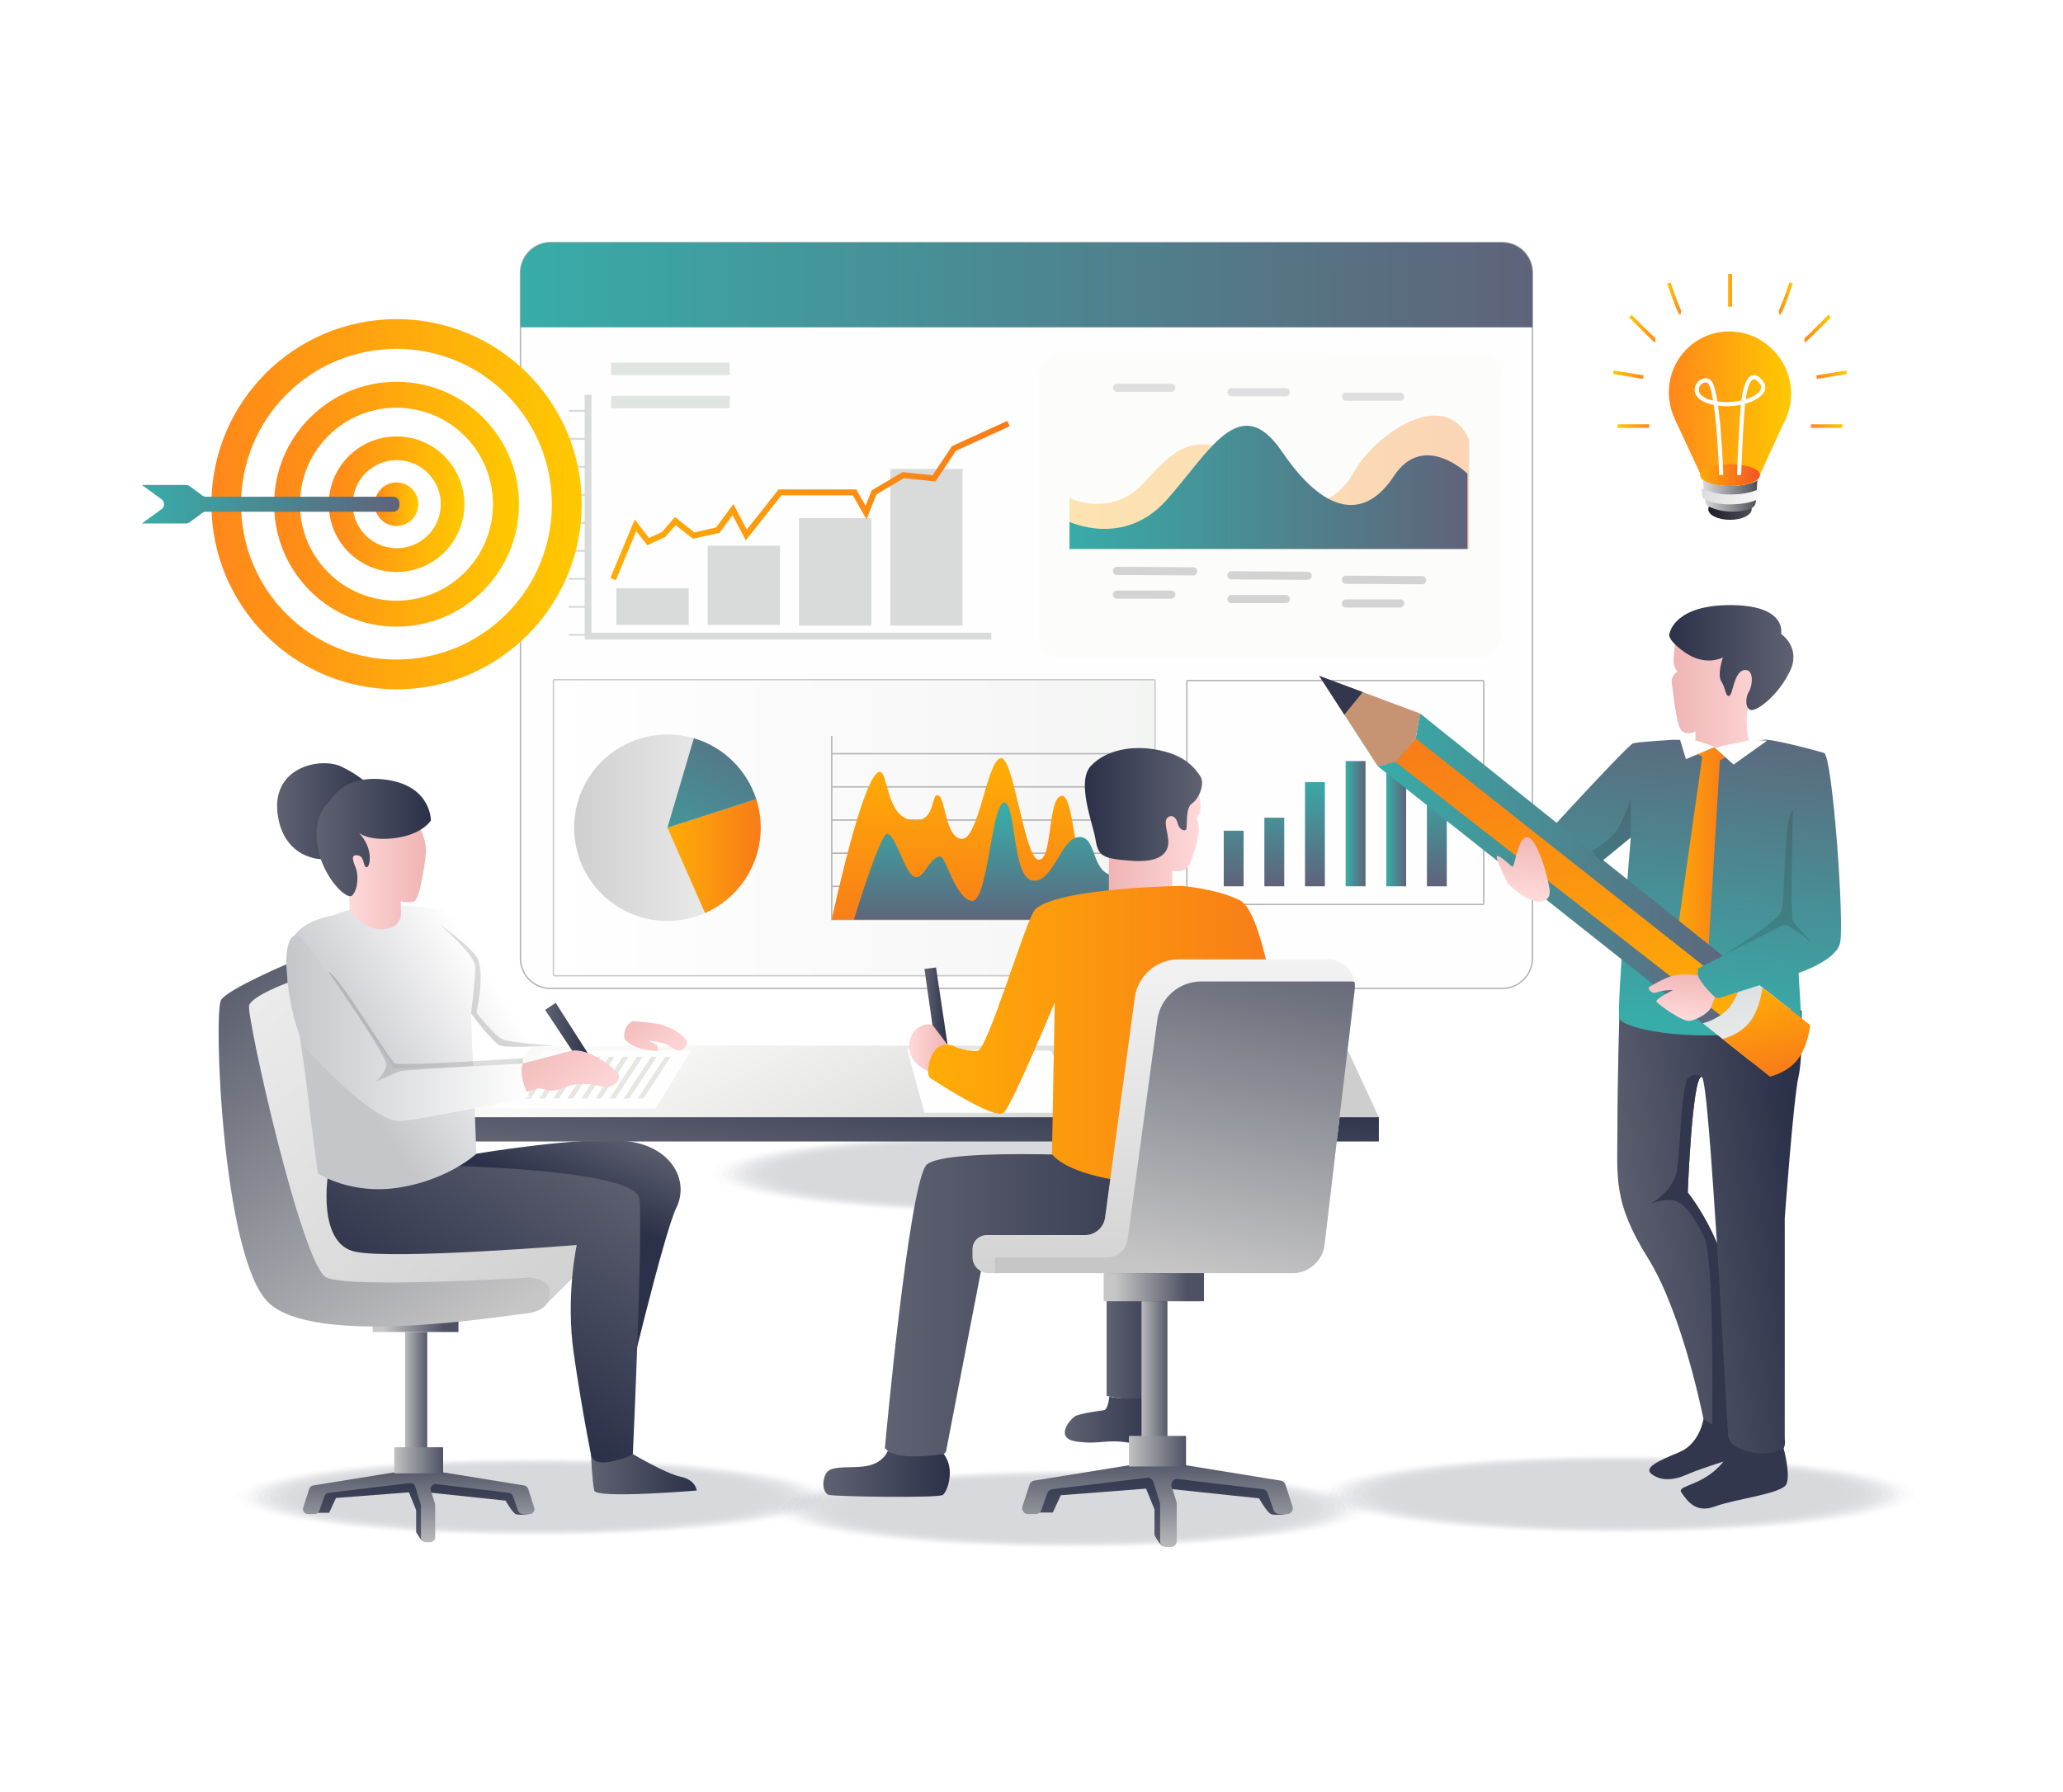
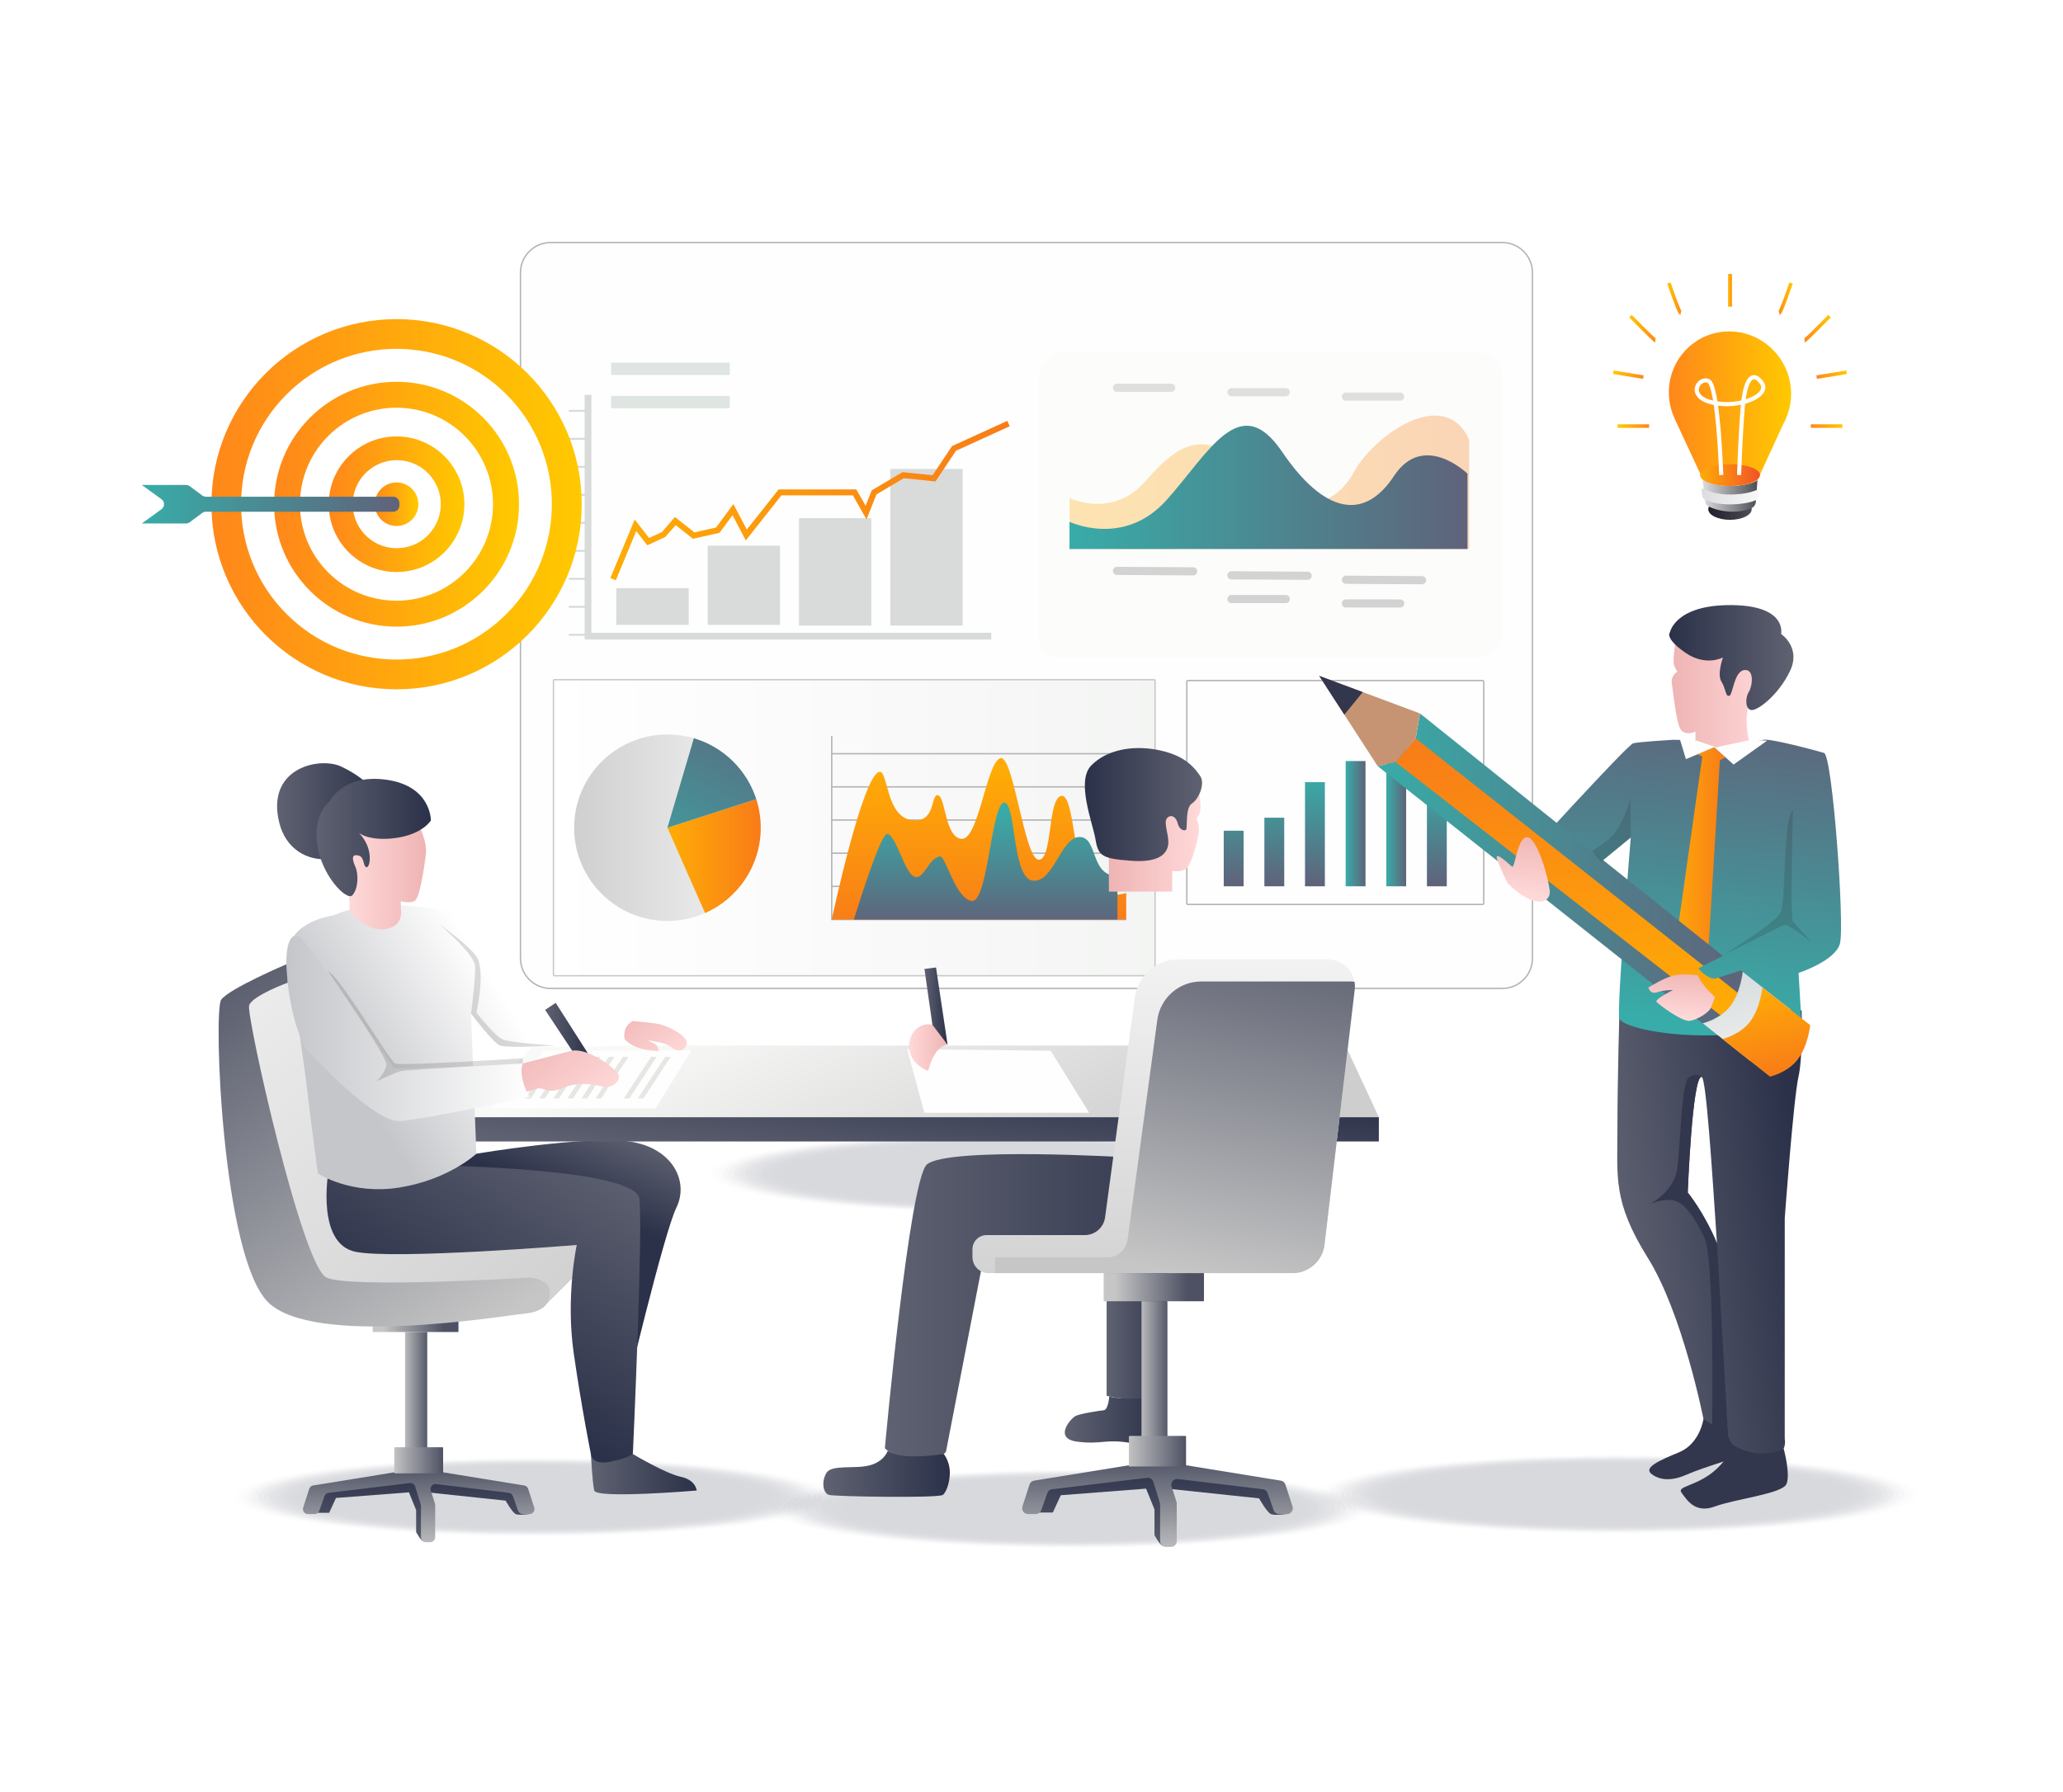
<svg xmlns="http://www.w3.org/2000/svg" version="1.1" id="Layer_1" x="0px" y="0px" viewBox="0 0 3000 2606" style="enable-background:new 0 0 3000 2606;" xml:space="preserve">
  <rect style="fill:#FFFFFF;" width="3000" height="2606" />
  <g>
    <g style="opacity:0.2;">
      <ellipse style="opacity:0;fill:#3B4055;" cx="1555.609" cy="2194.568" rx="442.095" ry="58.674" />
      <ellipse style="opacity:0.037;fill:#3B4055;" cx="1555.609" cy="2194.568" rx="434.031" ry="57.604" />
      <ellipse style="opacity:0.074;fill:#3B4055;" cx="1555.609" cy="2194.568" rx="425.967" ry="56.533" />
      <ellipse style="opacity:0.111;fill:#3B4055;" cx="1555.609" cy="2194.568" rx="417.904" ry="55.463" />
      <ellipse style="opacity:0.148;fill:#3B4055;" cx="1555.609" cy="2194.568" rx="409.84" ry="54.393" />
      <ellipse style="opacity:0.185;fill:#3B4055;" cx="1555.609" cy="2194.568" rx="401.776" ry="53.323" />
      <ellipse style="opacity:0.222;fill:#3B4055;" cx="1555.609" cy="2194.568" rx="393.712" ry="52.253" />
      <ellipse style="opacity:0.259;fill:#3B4055;" cx="1555.609" cy="2194.568" rx="385.648" ry="51.182" />
      <ellipse style="opacity:0.296;fill:#3B4055;" cx="1555.609" cy="2194.568" rx="377.585" ry="50.112" />
      <ellipse style="opacity:0.333;fill:#3B4055;" cx="1555.609" cy="2194.568" rx="369.521" ry="49.042" />
      <ellipse style="opacity:0.37;fill:#3B4055;" cx="1555.609" cy="2194.568" rx="361.457" ry="47.972" />
      <ellipse style="opacity:0.407;fill:#3B4055;" cx="1555.609" cy="2194.568" rx="353.393" ry="46.902" />
      <ellipse style="opacity:0.444;fill:#3B4055;" cx="1555.609" cy="2194.568" rx="345.329" ry="45.831" />
      <ellipse style="opacity:0.481;fill:#3B4055;" cx="1555.609" cy="2194.568" rx="337.266" ry="44.761" />
      <ellipse style="opacity:0.518;fill:#3B4055;" cx="1555.609" cy="2194.568" rx="329.202" ry="43.691" />
      <ellipse style="opacity:0.556;fill:#3B4055;" cx="1555.609" cy="2194.568" rx="321.138" ry="42.621" />
      <ellipse style="opacity:0.593;fill:#3B4055;" cx="1555.609" cy="2194.568" rx="313.074" ry="41.551" />
      <ellipse style="opacity:0.63;fill:#3B4055;" cx="1555.609" cy="2194.568" rx="305.01" ry="40.48" />
      <ellipse style="opacity:0.667;fill:#3B4055;" cx="1555.609" cy="2194.568" rx="296.947" ry="39.41" />
      <ellipse style="opacity:0.704;fill:#3B4055;" cx="1555.609" cy="2194.568" rx="288.883" ry="38.34" />
      <ellipse style="opacity:0.741;fill:#3B4055;" cx="1555.609" cy="2194.568" rx="280.819" ry="37.27" />
      <ellipse style="opacity:0.778;fill:#3B4055;" cx="1555.609" cy="2194.568" rx="272.755" ry="36.2" />
      <ellipse style="opacity:0.815;fill:#3B4055;" cx="1555.609" cy="2194.568" rx="264.691" ry="35.129" />
      <ellipse style="opacity:0.852;fill:#3B4055;" cx="1555.609" cy="2194.568" rx="256.628" ry="34.059" />
      <ellipse style="opacity:0.889;fill:#3B4055;" cx="1555.609" cy="2194.568" rx="248.564" ry="32.989" />
      <ellipse style="opacity:0.926;fill:#3B4055;" cx="1555.609" cy="2194.568" rx="240.5" ry="31.919" />
      <ellipse style="opacity:0.963;fill:#3B4055;" cx="1555.609" cy="2194.568" rx="232.436" ry="30.849" />
      <ellipse style="fill:#3B4055;" cx="1555.609" cy="2194.568" rx="224.372" ry="29.778" />
    </g>
    <g style="opacity:0.2;">
      <ellipse style="opacity:0;fill:#3B4055;" cx="1468.757" cy="1706.972" rx="442.095" ry="58.674" />
      <ellipse style="opacity:0.037;fill:#3B4055;" cx="1468.757" cy="1706.972" rx="434.031" ry="57.604" />
      <ellipse style="opacity:0.074;fill:#3B4055;" cx="1468.757" cy="1706.972" rx="425.967" ry="56.533" />
      <ellipse style="opacity:0.111;fill:#3B4055;" cx="1468.757" cy="1706.972" rx="417.904" ry="55.463" />
      <ellipse style="opacity:0.148;fill:#3B4055;" cx="1468.757" cy="1706.972" rx="409.84" ry="54.393" />
      <ellipse style="opacity:0.185;fill:#3B4055;" cx="1468.757" cy="1706.972" rx="401.776" ry="53.323" />
      <ellipse style="opacity:0.222;fill:#3B4055;" cx="1468.757" cy="1706.972" rx="393.712" ry="52.253" />
      <ellipse style="opacity:0.259;fill:#3B4055;" cx="1468.757" cy="1706.972" rx="385.648" ry="51.182" />
      <ellipse style="opacity:0.296;fill:#3B4055;" cx="1468.757" cy="1706.972" rx="377.585" ry="50.112" />
      <ellipse style="opacity:0.333;fill:#3B4055;" cx="1468.757" cy="1706.972" rx="369.521" ry="49.042" />
      <ellipse style="opacity:0.37;fill:#3B4055;" cx="1468.757" cy="1706.972" rx="361.457" ry="47.972" />
      <ellipse style="opacity:0.407;fill:#3B4055;" cx="1468.757" cy="1706.972" rx="353.393" ry="46.902" />
      <ellipse style="opacity:0.444;fill:#3B4055;" cx="1468.757" cy="1706.972" rx="345.329" ry="45.831" />
      <ellipse style="opacity:0.481;fill:#3B4055;" cx="1468.757" cy="1706.972" rx="337.266" ry="44.761" />
      <ellipse style="opacity:0.518;fill:#3B4055;" cx="1468.757" cy="1706.972" rx="329.202" ry="43.691" />
      <ellipse style="opacity:0.556;fill:#3B4055;" cx="1468.757" cy="1706.972" rx="321.138" ry="42.621" />
      <ellipse style="opacity:0.593;fill:#3B4055;" cx="1468.757" cy="1706.972" rx="313.074" ry="41.55" />
      <ellipse style="opacity:0.63;fill:#3B4055;" cx="1468.757" cy="1706.972" rx="305.01" ry="40.48" />
      <ellipse style="opacity:0.667;fill:#3B4055;" cx="1468.757" cy="1706.972" rx="296.947" ry="39.41" />
      <ellipse style="opacity:0.704;fill:#3B4055;" cx="1468.757" cy="1706.972" rx="288.883" ry="38.34" />
      <ellipse style="opacity:0.741;fill:#3B4055;" cx="1468.757" cy="1706.972" rx="280.819" ry="37.27" />
      <ellipse style="opacity:0.778;fill:#3B4055;" cx="1468.757" cy="1706.972" rx="272.755" ry="36.199" />
      <ellipse style="opacity:0.815;fill:#3B4055;" cx="1468.757" cy="1706.972" rx="264.691" ry="35.129" />
      <ellipse style="opacity:0.852;fill:#3B4055;" cx="1468.757" cy="1706.972" rx="256.628" ry="34.059" />
      <ellipse style="opacity:0.889;fill:#3B4055;" cx="1468.757" cy="1706.972" rx="248.564" ry="32.989" />
      <ellipse style="opacity:0.926;fill:#3B4055;" cx="1468.757" cy="1706.972" rx="240.5" ry="31.919" />
      <ellipse style="opacity:0.963;fill:#3B4055;" cx="1468.757" cy="1706.972" rx="232.436" ry="30.848" />
      <ellipse style="fill:#3B4055;" cx="1468.757" cy="1706.972" rx="224.372" ry="29.778" />
    </g>
    <g style="opacity:0.2;">
      <ellipse style="opacity:0;fill:#3B4055;" cx="777.226" cy="2177.387" rx="442.095" ry="58.674" />
      <ellipse style="opacity:0.037;fill:#3B4055;" cx="777.226" cy="2177.387" rx="434.031" ry="57.604" />
      <ellipse style="opacity:0.074;fill:#3B4055;" cx="777.226" cy="2177.387" rx="425.967" ry="56.533" />
      <ellipse style="opacity:0.111;fill:#3B4055;" cx="777.226" cy="2177.387" rx="417.904" ry="55.463" />
      <ellipse style="opacity:0.148;fill:#3B4055;" cx="777.226" cy="2177.387" rx="409.84" ry="54.393" />
      <ellipse style="opacity:0.185;fill:#3B4055;" cx="777.226" cy="2177.387" rx="401.776" ry="53.323" />
      <ellipse style="opacity:0.222;fill:#3B4055;" cx="777.226" cy="2177.387" rx="393.712" ry="52.253" />
      <ellipse style="opacity:0.259;fill:#3B4055;" cx="777.226" cy="2177.387" rx="385.648" ry="51.182" />
      <ellipse style="opacity:0.296;fill:#3B4055;" cx="777.226" cy="2177.387" rx="377.585" ry="50.112" />
      <ellipse style="opacity:0.333;fill:#3B4055;" cx="777.226" cy="2177.387" rx="369.521" ry="49.042" />
      <ellipse style="opacity:0.37;fill:#3B4055;" cx="777.226" cy="2177.387" rx="361.457" ry="47.972" />
      <ellipse style="opacity:0.407;fill:#3B4055;" cx="777.226" cy="2177.387" rx="353.393" ry="46.902" />
      <ellipse style="opacity:0.444;fill:#3B4055;" cx="777.226" cy="2177.387" rx="345.329" ry="45.831" />
      <ellipse style="opacity:0.481;fill:#3B4055;" cx="777.226" cy="2177.387" rx="337.266" ry="44.761" />
      <ellipse style="opacity:0.518;fill:#3B4055;" cx="777.226" cy="2177.387" rx="329.202" ry="43.691" />
      <ellipse style="opacity:0.556;fill:#3B4055;" cx="777.226" cy="2177.387" rx="321.138" ry="42.621" />
-       <ellipse style="opacity:0.593;fill:#3B4055;" cx="777.226" cy="2177.387" rx="313.074" ry="41.55" />
      <ellipse style="opacity:0.63;fill:#3B4055;" cx="777.226" cy="2177.387" rx="305.01" ry="40.48" />
      <ellipse style="opacity:0.667;fill:#3B4055;" cx="777.226" cy="2177.387" rx="296.947" ry="39.41" />
      <ellipse style="opacity:0.704;fill:#3B4055;" cx="777.226" cy="2177.387" rx="288.883" ry="38.34" />
      <ellipse style="opacity:0.741;fill:#3B4055;" cx="777.226" cy="2177.387" rx="280.819" ry="37.27" />
      <ellipse style="opacity:0.778;fill:#3B4055;" cx="777.226" cy="2177.387" rx="272.755" ry="36.199" />
      <ellipse style="opacity:0.815;fill:#3B4055;" cx="777.226" cy="2177.387" rx="264.691" ry="35.129" />
      <ellipse style="opacity:0.852;fill:#3B4055;" cx="777.226" cy="2177.387" rx="256.628" ry="34.059" />
      <ellipse style="opacity:0.889;fill:#3B4055;" cx="777.226" cy="2177.387" rx="248.564" ry="32.989" />
      <ellipse style="opacity:0.926;fill:#3B4055;" cx="777.226" cy="2177.387" rx="240.5" ry="31.919" />
      <ellipse style="opacity:0.963;fill:#3B4055;" cx="777.226" cy="2177.387" rx="232.436" ry="30.848" />
      <ellipse style="fill:#3B4055;" cx="777.226" cy="2177.387" rx="224.372" ry="29.778" />
    </g>
    <g style="opacity:0.2;">
      <ellipse style="opacity:0;fill:#3B4055;" cx="2351.685" cy="2173.281" rx="442.095" ry="58.674" />
      <ellipse style="opacity:0.037;fill:#3B4055;" cx="2351.685" cy="2173.281" rx="434.031" ry="57.604" />
      <ellipse style="opacity:0.074;fill:#3B4055;" cx="2351.685" cy="2173.281" rx="425.967" ry="56.533" />
      <ellipse style="opacity:0.111;fill:#3B4055;" cx="2351.685" cy="2173.281" rx="417.904" ry="55.463" />
      <ellipse style="opacity:0.148;fill:#3B4055;" cx="2351.685" cy="2173.281" rx="409.84" ry="54.393" />
      <ellipse style="opacity:0.185;fill:#3B4055;" cx="2351.685" cy="2173.281" rx="401.776" ry="53.323" />
      <ellipse style="opacity:0.222;fill:#3B4055;" cx="2351.685" cy="2173.281" rx="393.712" ry="52.253" />
      <ellipse style="opacity:0.259;fill:#3B4055;" cx="2351.685" cy="2173.281" rx="385.648" ry="51.182" />
      <ellipse style="opacity:0.296;fill:#3B4055;" cx="2351.685" cy="2173.281" rx="377.585" ry="50.112" />
      <ellipse style="opacity:0.333;fill:#3B4055;" cx="2351.685" cy="2173.281" rx="369.521" ry="49.042" />
      <ellipse style="opacity:0.37;fill:#3B4055;" cx="2351.685" cy="2173.281" rx="361.457" ry="47.972" />
      <ellipse style="opacity:0.407;fill:#3B4055;" cx="2351.685" cy="2173.281" rx="353.393" ry="46.902" />
      <ellipse style="opacity:0.444;fill:#3B4055;" cx="2351.685" cy="2173.281" rx="345.329" ry="45.831" />
      <ellipse style="opacity:0.481;fill:#3B4055;" cx="2351.685" cy="2173.281" rx="337.266" ry="44.761" />
      <ellipse style="opacity:0.518;fill:#3B4055;" cx="2351.685" cy="2173.281" rx="329.202" ry="43.691" />
      <ellipse style="opacity:0.556;fill:#3B4055;" cx="2351.685" cy="2173.281" rx="321.138" ry="42.621" />
      <ellipse style="opacity:0.593;fill:#3B4055;" cx="2351.685" cy="2173.281" rx="313.074" ry="41.55" />
      <ellipse style="opacity:0.63;fill:#3B4055;" cx="2351.685" cy="2173.281" rx="305.01" ry="40.48" />
      <ellipse style="opacity:0.667;fill:#3B4055;" cx="2351.685" cy="2173.281" rx="296.947" ry="39.41" />
      <ellipse style="opacity:0.704;fill:#3B4055;" cx="2351.685" cy="2173.281" rx="288.883" ry="38.34" />
      <ellipse style="opacity:0.741;fill:#3B4055;" cx="2351.685" cy="2173.281" rx="280.819" ry="37.27" />
      <ellipse style="opacity:0.778;fill:#3B4055;" cx="2351.685" cy="2173.281" rx="272.755" ry="36.199" />
      <ellipse style="opacity:0.815;fill:#3B4055;" cx="2351.685" cy="2173.281" rx="264.691" ry="35.129" />
      <ellipse style="opacity:0.852;fill:#3B4055;" cx="2351.685" cy="2173.281" rx="256.628" ry="34.059" />
      <ellipse style="opacity:0.889;fill:#3B4055;" cx="2351.685" cy="2173.281" rx="248.564" ry="32.989" />
      <ellipse style="opacity:0.926;fill:#3B4055;" cx="2351.685" cy="2173.281" rx="240.5" ry="31.919" />
      <ellipse style="opacity:0.963;fill:#3B4055;" cx="2351.685" cy="2173.281" rx="232.436" ry="30.848" />
      <ellipse style="fill:#3B4055;" cx="2351.685" cy="2173.281" rx="224.372" ry="29.778" />
    </g>
    <g>
      <g>
        <path style="fill:#FEFEFE;stroke:#B3B3B3;stroke-width:2;stroke-miterlimit:10;" d="M2228.487,396.658v997.096     c0,24.245-19.655,43.9-43.901,43.9H800.757c-24.245,0-43.9-19.655-43.9-43.9V396.658c0-24.245,19.655-43.9,43.9-43.9h1383.829     C2208.832,352.758,2228.487,372.413,2228.487,396.658z" />
        <linearGradient id="SVGID_1_" gradientUnits="userSpaceOnUse" x1="756.857" y1="414.411" x2="2228.487" y2="414.411">
          <stop offset="0" style="stop-color:#38ACA8" />
          <stop offset="1" style="stop-color:#5F637A" />
        </linearGradient>
-         <path style="fill:url(#SVGID_1_);" d="M2228.487,396.929v79.135H756.857v-79.136c0-24.395,19.776-44.171,44.171-44.171h1383.287     C2208.71,352.758,2228.487,372.534,2228.487,396.929z" />
        <g>
          <g>
            <polygon style="fill:#D9DBDB;" points="860.072,920.299 860.072,574.357 850.151,574.357 850.151,596.121 827.068,596.121        827.068,598.988 850.151,598.988 850.151,636.846 827.068,636.846 827.068,639.714 850.151,639.714 850.151,677.572        827.068,677.572 827.068,680.44 850.151,680.44 850.151,718.297 827.068,718.297 827.068,721.166 850.151,721.166        850.151,759.024 827.068,759.024 827.068,761.891 850.151,761.891 850.151,799.749 827.068,799.749 827.068,802.617        850.151,802.617 850.151,840.475 827.068,840.475 827.068,843.344 850.151,843.344 850.151,881.201 827.068,881.201        827.068,884.069 850.151,884.069 850.151,921.927 827.068,921.927 827.068,924.795 850.151,924.795 850.151,925.262        850.151,925.262 850.151,930.221 1441.508,930.222 1441.508,920.299      " />
            <rect x="896.309" y="855.439" style="fill:#D9DBDB;" width="105.196" height="53.395" />
            <rect x="1029.092" y="793.688" style="fill:#D9DBDB;" width="105.196" height="115.146" />
            <rect x="1161.876" y="753.633" style="fill:#D9DBDB;" width="105.196" height="156.242" />
            <rect x="1294.66" y="681.993" style="fill:#D9DBDB;" width="105.196" height="227.882" />
            <g>
              <linearGradient id="SVGID_00000042008897005883619270000008551244426215744445_" gradientUnits="userSpaceOnUse" x1="887.551" y1="728.111" x2="1468.365" y2="728.111">
                <stop offset="0" style="stop-color:#FFAC06" />
                <stop offset="1" style="stop-color:#F87C18" />
              </linearGradient>
              <polygon style="fill:url(#SVGID_00000042008897005883619270000008551244426215744445_);" points="895.481,844.049         887.551,840.761 922.965,755.573 943.885,782.47 962.729,773.735 981.49,751.938 1009.83,774.362 1041.358,767.237         1066.499,733.116 1085.993,770.268 1132.21,711.855 1245.235,711.855 1258.723,735.621 1267.631,713.197 1312.383,686.691         1356.129,691.198 1384.435,648.789 1464.808,612.173 1468.365,619.979 1390.217,655.589 1360.401,700.28 1314.318,695.526         1274.531,719.102 1260.098,755.439 1240.236,720.444 1136.371,720.444 1084.528,785.971 1065.269,749.265 1046.38,774.91         1007.717,783.645 982.62,763.793 967.186,781.128 941.301,793.14 925.235,772.483       " />
            </g>
          </g>
          <path style="fill:#DFE5E1;" d="M1060.701,545.414H889.203c-0.249,0-0.453-0.204-0.453-0.453v-17.08      c0-0.249,0.204-0.453,0.453-0.453h171.498c0.249,0,0.453,0.204,0.453,0.453v17.08      C1061.154,545.21,1060.95,545.414,1060.701,545.414z" />
          <path style="fill:#DFE5E1;" d="M1060.701,593.746H889.203c-0.249,0-0.453-0.204-0.453-0.453v-17.08      c0-0.249,0.204-0.453,0.453-0.453h171.498c0.249,0,0.453,0.204,0.453,0.453v17.08      C1061.154,593.542,1060.95,593.746,1060.701,593.746z" />
        </g>
        <g>
          <path style="opacity:0.3;fill:#F6F7F5;" d="M2183.856,549.842v369.75c0,17.362-17.941,37.297-33.631,37.232l-609.541-0.708      c-1.479,0-2.958-0.064-4.373-0.258c-16.141-1.928-26.172-14.66-26.172-33.631V547.591c0-16.332,16.912-35.045,31.573-35.045      l609.22,0.708c13.89,0.064,24.243,6.815,29.323,18.261C2182.635,536.724,2183.856,542.896,2183.856,549.842z" />
          <g style="opacity:0.17;">
            <g>
              <g style="opacity:0.69;">
                <path style="fill:#000C0C;" d="M1703.295,798.483l-78.983-0.03c-3.246,0.017-5.902-2.637-5.902-5.896l0,0         c0-3.259,2.656-5.939,5.902-5.955l78.983,0.03c3.246-0.016,5.902,2.637,5.902,5.896l0,0         C1709.198,795.786,1706.542,798.466,1703.295,798.483z" />
              </g>
              <g style="opacity:0.69;">
                <path style="fill:#000C0C;" d="M1703.295,569.919l-78.983-0.03c-3.246,0.016-5.902-2.637-5.902-5.896l0,0         c0-3.259,2.656-5.939,5.902-5.956l78.983,0.03c3.246-0.017,5.902,2.637,5.902,5.895v0         C1709.198,567.223,1706.542,569.903,1703.295,569.919z" />
              </g>
              <g>
-                 <path style="fill:#000707;" d="M1703.295,870.767l-78.983-0.03c-3.246,0.017-5.902-2.636-5.902-5.896l0,0         c0-3.259,2.656-5.939,5.902-5.956l78.983,0.03c3.246-0.017,5.902,2.636,5.902,5.896l0,0         C1709.198,868.07,1706.542,870.75,1703.295,870.767z" />
-               </g>
+                 </g>
              <g>
                <path style="fill:#000707;" d="M1735.088,836.921l-110.776-0.685c-3.246,0.016-5.902-2.636-5.902-5.896l0,0         c0-3.259,2.656-5.939,5.902-5.956l110.776,0.685c3.246-0.017,5.903,2.636,5.903,5.895l0,0         C1740.991,834.225,1738.334,836.905,1735.088,836.921z" />
              </g>
            </g>
          </g>
          <g style="opacity:0.17;">
            <g>
              <g style="opacity:0.69;">
                <path style="fill:#000C0C;" d="M1869.741,576.367l-78.983-0.03c-3.246,0.017-5.903-2.636-5.903-5.895l0,0         c0-3.259,2.656-5.939,5.903-5.956l78.983,0.03c3.246-0.017,5.903,2.636,5.903,5.895l0,0         C1875.643,573.67,1872.987,576.35,1869.741,576.367z" />
              </g>
              <g>
                <path style="fill:#000707;" d="M1869.741,877.214l-78.983-0.03c-3.246,0.017-5.903-2.636-5.903-5.895v0         c0-3.259,2.656-5.939,5.903-5.955l78.983,0.03c3.246-0.016,5.903,2.637,5.903,5.896l0,0         C1875.643,874.518,1872.987,877.198,1869.741,877.214z" />
              </g>
              <g>
                <path style="fill:#000707;" d="M1901.534,843.369l-110.776-0.685c-3.246,0.017-5.903-2.636-5.903-5.896l0,0         c0-3.259,2.656-5.939,5.903-5.955l110.776,0.685c3.246-0.017,5.903,2.637,5.903,5.896l0,0         C1907.436,840.672,1904.78,843.352,1901.534,843.369z" />
              </g>
            </g>
          </g>
          <g style="opacity:0.17;">
            <g>
              <g style="opacity:0.69;">
                <path style="fill:#000C0C;" d="M2036.186,582.814l-78.983-0.03c-3.246,0.016-5.902-2.637-5.902-5.896l0,0         c0-3.259,2.656-5.939,5.902-5.956l78.983,0.03c3.246-0.016,5.902,2.637,5.902,5.896l0,0         C2042.089,580.117,2039.433,582.797,2036.186,582.814z" />
              </g>
              <g>
                <path style="fill:#000707;" d="M2036.186,883.661l-78.983-0.03c-3.246,0.016-5.902-2.637-5.902-5.896l0,0         c0-3.259,2.656-5.939,5.902-5.956l78.983,0.03c3.246-0.017,5.902,2.636,5.902,5.896l0,0         C2042.089,880.965,2039.433,883.645,2036.186,883.661z" />
              </g>
              <g>
                <path style="fill:#000707;" d="M2067.979,849.816l-110.776-0.685c-3.246,0.016-5.902-2.637-5.902-5.896l0,0         c0-3.259,2.656-5.939,5.902-5.956l110.776,0.685c3.247-0.016,5.903,2.636,5.903,5.896l0,0         C2073.881,847.119,2071.225,849.799,2067.979,849.816z" />
              </g>
            </g>
          </g>
          <linearGradient id="SVGID_00000144324304934783941000000008866101819332140702_" gradientUnits="userSpaceOnUse" x1="1555.257" y1="701.441" x2="2136.39" y2="701.441">
            <stop offset="0" style="stop-color:#FFAC06" />
            <stop offset="1" style="stop-color:#F87C18" />
          </linearGradient>
          <path style="opacity:0.3;fill:url(#SVGID_00000144324304934783941000000008866101819332140702_);" d="M1555.257,724.212      c0,0,62.465,31.362,111.092-25.064c48.628-56.426,89.711-78.49,154.463-11.502c64.752,66.989,120.14,50.375,148.402-1.621      c28.263-51.996,131.358-126.565,167.175-46.362v158.82h-581.132V724.212z" />
          <linearGradient id="SVGID_00000123431796991436882200000018272132901098408339_" gradientUnits="userSpaceOnUse" x1="1555.257" y1="708.864" x2="2134.024" y2="708.864">
            <stop offset="0" style="stop-color:#38ACA8" />
            <stop offset="1" style="stop-color:#5F637A" />
          </linearGradient>
          <path style="fill:url(#SVGID_00000123431796991436882200000018272132901098408339_);" d="M1555.257,758.953      c0,0,78.639,37.674,140.619-31.068c61.98-68.741,106.77-161.667,168.384-70.989c61.614,90.678,119.584,101.097,162.817,35.46      c43.233-65.637,106.948-3.372,106.948-3.372v109.498h-578.767V758.953z" />
        </g>
        <g>
          <linearGradient id="SVGID_00000031186936719165505660000015211806073300485289_" gradientUnits="userSpaceOnUse" x1="804.83" y1="1203.875" x2="1679.7" y2="1203.875">
            <stop offset="0" style="stop-color:#FFFFFF" />
            <stop offset="1" style="stop-color:#EEF0EE" />
          </linearGradient>
          <path style="opacity:0.69;fill:url(#SVGID_00000031186936719165505660000015211806073300485289_);stroke:#B3B3B3;stroke-width:2;stroke-miterlimit:10;" d="      M1678.442,1419.15H806.089c-0.695,0-1.259-0.563-1.259-1.259V989.859c0-0.695,0.563-1.259,1.259-1.259h872.353      c0.695,0,1.259,0.563,1.259,1.259v428.033C1679.7,1418.587,1679.137,1419.15,1678.442,1419.15z" />
          <g>
            <g>
              <line style="fill:none;stroke:#B3B3B3;stroke-width:2;stroke-miterlimit:10;" x1="1209.521" y1="1096.243" x2="1637.741" y2="1096.243" />
              <line style="fill:none;stroke:#B3B3B3;stroke-width:2;stroke-miterlimit:10;" x1="1209.521" y1="1144.475" x2="1637.741" y2="1144.475" />
              <line style="fill:none;stroke:#B3B3B3;stroke-width:2;stroke-miterlimit:10;" x1="1209.521" y1="1192.708" x2="1637.741" y2="1192.708" />
              <line style="fill:none;stroke:#B3B3B3;stroke-width:2;stroke-miterlimit:10;" x1="1209.521" y1="1240.94" x2="1637.741" y2="1240.94" />
              <line style="fill:none;stroke:#B3B3B3;stroke-width:2;stroke-miterlimit:10;" x1="1209.521" y1="1289.172" x2="1637.741" y2="1289.172" />
              <polyline style="fill:none;stroke:#B3B3B3;stroke-width:2;stroke-miterlimit:10;" points="1637.741,1337.404         1209.521,1337.404 1209.521,1070.346       " />
            </g>
            <defs>
              <filter id="Adobe_OpacityMaskFilter" filterUnits="userSpaceOnUse" x="1209.521" y="1102.566" width="428.22" height="234.839">
                <feFlood style="flood-color:white;flood-opacity:1" result="back" />
                <feBlend in="SourceGraphic" in2="back" mode="normal" />
              </filter>
            </defs>
            <mask maskUnits="userSpaceOnUse" x="1209.521" y="1102.566" width="428.22" height="234.839" id="SVGID_00000177466437682601125490000006255766651994205826_">
              <g style="filter:url(#Adobe_OpacityMaskFilter);">
                <defs>
                  <filter id="Adobe_OpacityMaskFilter_00000096770387329936013180000009213301333229586572_" filterUnits="userSpaceOnUse" x="1209.521" y="1102.566" width="428.22" height="234.839">
                    <feFlood style="flood-color:white;flood-opacity:1" result="back" />
                    <feBlend in="SourceGraphic" in2="back" mode="normal" />
                  </filter>
                </defs>
                <mask maskUnits="userSpaceOnUse" x="1209.521" y="1102.566" width="428.22" height="234.839" id="SVGID_00000177466437682601125490000006255766651994205826_">
                  <g style="filter:url(#Adobe_OpacityMaskFilter_00000096770387329936013180000009213301333229586572_);">
								</g>
                </mask>
                <linearGradient id="SVGID_00000116213568754575020050000007659965104449629865_" gradientUnits="userSpaceOnUse" x1="1423.631" y1="1117.853" x2="1423.631" y2="1347.351">
                  <stop offset="0" style="stop-color:#FFFFFF" />
                  <stop offset="1" style="stop-color:#333333" />
                </linearGradient>
                <path style="mask:url(#SVGID_00000177466437682601125490000006255766651994205826_);fill:url(#SVGID_00000116213568754575020050000007659965104449629865_);" d="         M1209.521,1337.404c0,0,46.048-216.076,70.125-214.811c11.707,0.615,9.244,64.519,45.45,70.115         c36.206,5.596,27.923-37.271,38.522-36.163c11.651,1.218,10.186,62.043,34.837,63.542         c24.651,1.498,36.038-110.523,56.059-117.316c19.235-6.527,34.803,145.544,55.604,147.572         c20.801,2.028,12.932-87.854,32.961-92.742c20.029-4.888,18.345,113.786,42.226,132.484         c23.881,18.699,52.437,8.695,52.437,8.695v38.625H1209.521z" />
              </g>
            </mask>
            <linearGradient id="SVGID_00000134955428662004850840000006355725485873121961_" gradientUnits="userSpaceOnUse" x1="1423.631" y1="1117.853" x2="1423.631" y2="1347.351">
              <stop offset="0" style="stop-color:#FFAC06" />
              <stop offset="1" style="stop-color:#F87C18" />
            </linearGradient>
            <path style="fill:url(#SVGID_00000134955428662004850840000006355725485873121961_);" d="M1209.521,1337.404       c0,0,46.048-216.076,70.125-214.811c11.707,0.615,9.244,64.519,45.45,70.115c36.206,5.596,27.923-37.271,38.522-36.163       c11.651,1.218,10.186,62.043,34.837,63.542c24.651,1.498,36.038-110.523,56.059-117.316       c19.235-6.527,34.803,145.544,55.604,147.572c20.801,2.028,12.932-87.854,32.961-92.742       c20.029-4.888,18.345,113.786,42.226,132.484c23.881,18.699,52.437,8.695,52.437,8.695v38.625H1209.521z" />
            <defs>
              <filter id="Adobe_OpacityMaskFilter_00000020377905175222637660000006413984463107597952_" filterUnits="userSpaceOnUse" x="1241.735" y="1167.453" width="383.272" height="169.952">
                <feFlood style="flood-color:white;flood-opacity:1" result="back" />
                <feBlend in="SourceGraphic" in2="back" mode="normal" />
              </filter>
            </defs>
            <mask maskUnits="userSpaceOnUse" x="1241.735" y="1167.453" width="383.272" height="169.952" id="SVGID_00000088119095380580233420000000693429477726752935_">
              <g style="filter:url(#Adobe_OpacityMaskFilter_00000020377905175222637660000006413984463107597952_);">
                <defs>
                  <filter id="Adobe_OpacityMaskFilter_00000160179391613657587280000010378115832778205333_" filterUnits="userSpaceOnUse" x="1241.735" y="1167.453" width="383.272" height="169.952">
                    <feFlood style="flood-color:white;flood-opacity:1" result="back" />
                    <feBlend in="SourceGraphic" in2="back" mode="normal" />
                  </filter>
                </defs>
                <mask maskUnits="userSpaceOnUse" x="1241.735" y="1167.453" width="383.272" height="169.952" id="SVGID_00000088119095380580233420000000693429477726752935_">
                  <g style="filter:url(#Adobe_OpacityMaskFilter_00000160179391613657587280000010378115832778205333_);">
								</g>
                </mask>
                <linearGradient id="SVGID_00000088095678181169010780000008598741989984368534_" gradientUnits="userSpaceOnUse" x1="1433.371" y1="1178.516" x2="1433.371" y2="1344.603">
                  <stop offset="0" style="stop-color:#FFFFFF" />
                  <stop offset="1" style="stop-color:#333333" />
                </linearGradient>
                <path style="mask:url(#SVGID_00000088119095380580233420000000693429477726752935_);fill:url(#SVGID_00000088095678181169010780000008598741989984368534_);" d="         M1241.735,1337.404c0,0,38.197-125.664,48.526-124.543c12.53,1.359,25.497,57.307,39.479,62.272         c13.982,4.964,19.929-26.672,37.011-29.505c8.465-1.404,22.207,60.91,46.058,64.687         c23.852,3.777,28.456-139.179,46.881-142.782c18.048-3.529,11.515,109.542,41.946,113.319         c30.431,3.777,41.124-63.459,68.265-63.459c27.142,0,14.805,56.659,55.106,56.659v63.351H1241.735z" />
              </g>
            </mask>
            <linearGradient id="SVGID_00000170267669898811822420000017254227531860723645_" gradientUnits="userSpaceOnUse" x1="1433.371" y1="1178.516" x2="1433.371" y2="1344.603">
              <stop offset="0" style="stop-color:#38ACA8" />
              <stop offset="1" style="stop-color:#5F637A" />
            </linearGradient>
            <path style="fill:url(#SVGID_00000170267669898811822420000017254227531860723645_);" d="M1241.735,1337.404       c0,0,38.197-125.664,48.526-124.543c12.53,1.359,25.497,57.307,39.479,62.272c13.982,4.964,19.929-26.672,37.011-29.505       c8.465-1.404,22.207,60.91,46.058,64.687c23.852,3.777,28.456-139.179,46.881-142.782       c18.048-3.529,11.515,109.542,41.946,113.319c30.431,3.777,41.124-63.459,68.265-63.459c27.142,0,14.805,56.659,55.106,56.659       v63.351H1241.735z" />
          </g>
          <g>
            <linearGradient id="SVGID_00000007423066574854182740000007693813649069291450_" gradientUnits="userSpaceOnUse" x1="834.937" y1="1203.875" x2="1106.265" y2="1203.875">
              <stop offset="0" style="stop-color:#CFCFCF" />
              <stop offset="1" style="stop-color:#F4F4F4" />
            </linearGradient>
            <path style="fill:url(#SVGID_00000007423066574854182740000007693813649069291450_);" d="M1106.265,1203.875       c0,55.431-33.242,103.065-80.962,124.141c-16.792,7.368-35.298,11.48-54.746,11.48c-74.879,0-135.621-60.742-135.621-135.621       c0-74.964,60.742-135.621,135.621-135.621c13.365,0,26.302,1.885,38.468,5.483c43.008,12.679,77.021,46.093,90.728,88.586       C1103.952,1175.432,1106.265,1189.396,1106.265,1203.875z" />
            <linearGradient id="SVGID_00000165920996179168329180000007825912184774722433_" gradientUnits="userSpaceOnUse" x1="970.558" y1="1245.17" x2="1106.265" y2="1245.17">
              <stop offset="0" style="stop-color:#FFAC06" />
              <stop offset="1" style="stop-color:#F87C18" />
            </linearGradient>
            <path style="fill:url(#SVGID_00000165920996179168329180000007825912184774722433_);" d="M1106.265,1203.875       c0,55.431-33.242,103.065-80.962,124.141l-54.746-124.141l129.196-41.552       C1103.952,1175.432,1106.265,1189.396,1106.265,1203.875z" />
            <linearGradient id="SVGID_00000130612023271834560140000012624893740366321061_" gradientUnits="userSpaceOnUse" x1="951.4" y1="1312.724" x2="1111.806" y2="1009.49">
              <stop offset="0" style="stop-color:#38ACA8" />
              <stop offset="1" style="stop-color:#5F637A" />
            </linearGradient>
            <path style="fill:url(#SVGID_00000130612023271834560140000012624893740366321061_);" d="M1099.754,1162.323l-129.196,41.552       l38.468-130.138C1052.033,1086.417,1086.046,1119.83,1099.754,1162.323z" />
          </g>
        </g>
        <g>
          <path style="fill:none;stroke:#B3B3B3;stroke-width:2;stroke-miterlimit:10;" d="M2155.966,1315.497l-428.472-0.002      c-0.898,0-1.627-0.728-1.627-1.627l0.002-322.415c0-0.898,0.728-1.627,1.627-1.627l428.472,0.002      c0.898,0,1.627,0.729,1.627,1.627l-0.002,322.415C2157.593,1314.769,2156.865,1315.497,2155.966,1315.497z" />
          <g>
            <linearGradient id="SVGID_00000058585301914914596610000015040384960780257214_" gradientUnits="userSpaceOnUse" x1="1793.992" y1="1129.539" x2="1793.992" y2="1286.562">
              <stop offset="0" style="stop-color:#38ACA8" />
              <stop offset="1" style="stop-color:#5F637A" />
            </linearGradient>
            <rect x="1779.554" y="1208.236" style="fill:url(#SVGID_00000058585301914914596610000015040384960780257214_);" width="28.876" height="80.839" />
            <linearGradient id="SVGID_00000107560169393375362210000004074889970736886419_" gradientUnits="userSpaceOnUse" x1="1853.088" y1="1129.539" x2="1853.088" y2="1286.562">
              <stop offset="0" style="stop-color:#38ACA8" />
              <stop offset="1" style="stop-color:#5F637A" />
            </linearGradient>
            <rect x="1838.65" y="1189.306" style="fill:url(#SVGID_00000107560169393375362210000004074889970736886419_);" width="28.876" height="99.77" />
            <linearGradient id="SVGID_00000113328911747027964860000010644619916165019563_" gradientUnits="userSpaceOnUse" x1="1912.184" y1="1129.539" x2="1912.184" y2="1286.563">
              <stop offset="0" style="stop-color:#38ACA8" />
              <stop offset="1" style="stop-color:#5F637A" />
            </linearGradient>
            <rect x="1897.745" y="1137.63" style="fill:url(#SVGID_00000113328911747027964860000010644619916165019563_);" width="28.876" height="151.445" />
            <linearGradient id="SVGID_00000120560728159098664440000001128256332845375665_" gradientUnits="userSpaceOnUse" x1="1956.841" y1="1198.004" x2="1985.718" y2="1198.004">
              <stop offset="0" style="stop-color:#38ACA8" />
              <stop offset="1" style="stop-color:#5F637A" />
            </linearGradient>
            <rect x="1956.841" y="1106.932" style="fill:url(#SVGID_00000120560728159098664440000001128256332845375665_);" width="28.876" height="182.144" />
            <linearGradient id="SVGID_00000005972768616729738240000009991107967453140625_" gradientUnits="userSpaceOnUse" x1="2015.936" y1="1165.259" x2="2044.814" y2="1165.259">
              <stop offset="0" style="stop-color:#38ACA8" />
              <stop offset="1" style="stop-color:#5F637A" />
            </linearGradient>
            <rect x="2015.937" y="1041.443" style="fill:url(#SVGID_00000005972768616729738240000009991107967453140625_);" width="28.876" height="247.634" />
            <linearGradient id="SVGID_00000070106580473504139100000005568841054914250370_" gradientUnits="userSpaceOnUse" x1="2089.47" y1="1129.54" x2="2089.47" y2="1286.562">
              <stop offset="0" style="stop-color:#38ACA8" />
              <stop offset="1" style="stop-color:#5F637A" />
            </linearGradient>
            <rect x="2075.032" y="1089.537" style="fill:url(#SVGID_00000070106580473504139100000005568841054914250370_);" width="28.876" height="199.54" />
          </g>
        </g>
      </g>
      <linearGradient id="SVGID_00000059286866820603522540000009434533019872237981_" gradientUnits="userSpaceOnUse" x1="859.385" y1="2144.136" x2="1013.098" y2="2144.136">
        <stop offset="0" style="stop-color:#5F6271" />
        <stop offset="1" style="stop-color:#2B3149" />
      </linearGradient>
      <path style="fill:url(#SVGID_00000059286866820603522540000009434533019872237981_);" d="M920.299,2114.86    c0,0,47.042,28.203,69.443,32.978s23.356,20.056,23.356,20.056s-146.12,12.415-148.985,0c-2.865-12.416-4.728-52.353-4.728-52.353    L920.299,2114.86z" />
      <linearGradient id="SVGID_00000000925070364600630790000015798457146766614691_" gradientUnits="userSpaceOnUse" x1="867.152" y1="1622.12" x2="816.254" y2="1741.941">
        <stop offset="0" style="stop-color:#5F6271" />
        <stop offset="1" style="stop-color:#2B3149" />
      </linearGradient>
      <path style="fill:url(#SVGID_00000000925070364600630790000015798457146766614691_);" d="M692.722,1678.019    c0,0,159.675-26.647,222.37-17.78c62.694,8.867,87.185,57.847,68.572,96.052c-18.612,38.205-75.429,278.208-75.429,278.208    l-30.368-83.266l0.98-184.165l-269.979-45.996L692.722,1678.019z" />
      <linearGradient id="SVGID_00000152977786208636656310000015803763787711169700_" gradientUnits="userSpaceOnUse" x1="797.828" y1="1969.629" x2="226.274" y2="1305.153">
        <stop offset="0" style="stop-color:#CFCFCF" />
        <stop offset="1" style="stop-color:#F4F4F4" />
      </linearGradient>
      <path style="fill:url(#SVGID_00000152977786208636656310000015803763787711169700_);" d="M795.401,1895.905l110.772-110.07    l-135.996-37.284l-215.714-53.712l-108.304-287.671c0,0-98.256,41.041-102.722,82.569    c-4.466,41.527,70.707,392.302,131.376,406.168C535.482,1909.772,795.401,1895.905,795.401,1895.905z" />
      <linearGradient id="SVGID_00000078005294119747346090000013299622656212906930_" gradientUnits="userSpaceOnUse" x1="861.723" y1="1659.155" x2="654.841" y2="1978.243">
        <stop offset="0" style="stop-color:#5F6271" />
        <stop offset="1" style="stop-color:#2B3149" />
      </linearGradient>
      <path style="fill:url(#SVGID_00000078005294119747346090000013299622656212906930_);" d="M477.341,1705.964    c0,0-17.419,102.633,39.181,114.606c56.6,11.973,322.183-9.796,322.183-9.796s-16.327,75.104-4.354,157.826    c11.973,82.723,25.034,146.941,25.034,146.941s1.089,15.725,27.211,10.584c26.123-5.142,33.703-11.265,33.703-11.265    s14.929-326.04,9.487-371.305c-5.442-45.265-304.789-48.715-304.789-48.715L477.341,1705.964z" />
      <g>
        <g>
          <path style="fill:#32374E;" d="M2477.146,2063.986c0,0-4.986,35.708-35.471,48.323c-30.485,12.614-52.56,22.601-39.42,32.062      c13.14,9.461,30.485,9.461,51.509,0c21.024-9.461,84.097-28.383,84.097-28.383l20.499-36.267l-27.331-19.447L2477.146,2063.986z      " />
          <linearGradient id="SVGID_00000127729840993673865510000013699495663778531207_" gradientUnits="userSpaceOnUse" x1="1762.065" y1="1807.305" x2="1480.736" y2="1769.887" gradientTransform="matrix(-1 0 0 1 4103.896 0)">
            <stop offset="0" style="stop-color:#5F6271" />
            <stop offset="1" style="stop-color:#2B3149" />
          </linearGradient>
          <path style="fill:url(#SVGID_00000127729840993673865510000013699495663778531207_);" d="M2396.185,1829.444      c51.083,81.651,80.997,234.572,80.997,234.572s0,0,12.587,7.929c0.736,0.49,1.635,1.063,2.533,1.635      c5.639,3.596,12.996,4.167,20.024,3.432c0.082,0,0.082,0,0.082,0c0,0.573,0,1.227,0.082,1.798l0.245,4.823      c0.082,2.451,0.164,3.759,0.164,3.759s4.087,27.462,46.751,31.63c42.583,4.087,35.717-26.155,35.717-26.155v-320.964      c0,0,12.669-173.6,20.025-206.129c6.457-28.197,4.495-96.117,4.495-96.117l-264.731-6.702c0,0-3.106,106.088-3.106,177.932      C2352.05,1712.729,2345.184,1747.711,2396.185,1829.444z M2454.297,1734.47c0,0,6.539-170.33,20.27-168.123      c6.293,0.981,14.794,129.382,22.231,241.846c0,0.082,0,0.164,0,0.164C2477.918,1763.077,2454.297,1734.47,2454.297,1734.47z" />
          <path style="fill:#32374E;" d="M2520.76,2102.139c0,0-10.006,25.412-34.822,42.757c-24.815,17.345-47.416,17.345-40.583,26.28      c6.833,8.935,18.922,31.01,48.356,19.973c29.434-11.038,97.762-18.396,104.07-32.587s-4.01-51.731-4.01-51.731      S2562.525,2126.134,2520.76,2102.139z" />
          <path style="fill:#32374E;" d="M2399.7,1751.47c4.25-1.88,17.736-7.437,31.549-6.048c16.673,1.717,31.712,22.558,47.159,54.271      c13.976,28.851,11.851,235.063,11.361,272.25c-0.082,3.678-0.082,5.722-0.082,5.722l23.049,5.966l-0.245-4.823l-0.164-1.798      l-0.082-1.879l-0.082-2.043l-14.466-250.592l-0.409-7.193l-0.409-6.703v-0.081c0-0.082,0-0.082-0.082-0.164      c-18.88-45.28-42.501-73.886-42.501-73.886s6.539-170.33,20.27-168.123c0,0-8.255-7.356-19.044,0.981      c-10.707,8.336-11.77,101.349-16.755,133.878C2434.273,1729.976,2406.157,1747.711,2399.7,1751.47z" />
        </g>
        <linearGradient id="SVGID_00000159446827841853952890000000080770702286237086_" gradientUnits="userSpaceOnUse" x1="2422.03" y1="1480.437" x2="2471.016" y2="1022.374">
          <stop offset="0" style="stop-color:#38ACA8" />
          <stop offset="1" style="stop-color:#5F637A" />
        </linearGradient>
        <path style="fill:url(#SVGID_00000159446827841853952890000000080770702286237086_);" d="M2432.757,1076.009     c0,0-49.054,2.886-57.711,5.05c-8.656,2.164-172.119,181.989-172.119,181.989l55.255,37.312l5.771,5.771l107.486-88.009     c0,0-20.92,252.484-16.592,263.305s54.825,23.806,119.75,24.527c64.925,0.721,145.57-11.023,145.57-11.023l-4.686-79.862     c0,0,52.893-17.122,60.107-42.418c7.214-25.297-10.819-273.737-23.083-277.534c-12.263-3.797-78.357-21.272-87.735-19.108     C2555.392,1078.173,2432.757,1076.009,2432.757,1076.009z" />
        <linearGradient id="SVGID_00000152260970176494363460000009071161496715516316_" gradientUnits="userSpaceOnUse" x1="2428.062" y1="1273.553" x2="2509.204" y2="1273.553">
          <stop offset="0" style="stop-color:#FFAC06" />
          <stop offset="1" style="stop-color:#F87C18" />
        </linearGradient>
        <polygon style="fill:url(#SVGID_00000152260970176494363460000009071161496715516316_);" points="2492.846,1086.783      2509.204,1101.472 2501.025,1105.881 2479.617,1460.323 2428.062,1434.546 2475.428,1100.404 2468.633,1097    " />
        <g>
          <linearGradient id="SVGID_00000053533882993902725640000012394597342680074120_" gradientUnits="userSpaceOnUse" x1="2003.441" y1="1263.047" x2="2534.294" y2="1263.047">
            <stop offset="0" style="stop-color:#38ACA8" />
            <stop offset="1" style="stop-color:#5F637A" />
          </linearGradient>
          <path style="fill:url(#SVGID_00000053533882993902725640000012394597342680074120_);" d="M2475.695,1488.41      c0,0,0.215-0.043,0.43-0.087c3.53-0.824,26.258-6.977,40.096-25.001c15.063-19.727,18.073-49.791,18.073-49.791      l-399.906-320.193l-69.464-55.655l-6.208,36.422l-29.272,34.242l-26.002,6.028L2475.695,1488.41z" />
          <linearGradient id="SVGID_00000145756007001518868060000008293550075577280414_" gradientUnits="userSpaceOnUse" x1="2822.945" y1="2630.534" x2="3285.838" y2="2630.534" gradientTransform="matrix(-0.146 -0.989 0.989 -0.146 121.025 4681.468)">
            <stop offset="0" style="stop-color:#FFAC06" />
            <stop offset="1" style="stop-color:#F87C18" />
          </linearGradient>
          <path style="fill:url(#SVGID_00000145756007001518868060000008293550075577280414_);" d="M2058.69,1074.116l468.05,369.664      c0,0-6.295,23.365-24.915,32.851l-472.38-368.303L2058.69,1074.116z" />
          <linearGradient id="SVGID_00000101798748190667334570000017065578776370896022_" gradientUnits="userSpaceOnUse" x1="1052.652" y1="2910.443" x2="1181.873" y2="2910.443" gradientTransform="matrix(0.198 0.98 0.98 -0.198 -534.028 958.445)">
            <stop offset="0" style="stop-color:#D7DCDD" />
            <stop offset="1" style="stop-color:#EEF0EE" />
          </linearGradient>
          <path style="fill:url(#SVGID_00000101798748190667334570000017065578776370896022_);" d="M2545.308,1543.139      c0,0,25.442-5.469,40.398-25.174c15.085-19.619,18.095-49.683,18.095-49.683l-69.507-54.75c0,0-3.01,30.064-18.073,49.791      c-13.838,18.024-36.566,24.176-40.096,25.001L2545.308,1543.139z" />
          <linearGradient id="SVGID_00000025436383831477803550000017461494588616884108_" gradientUnits="userSpaceOnUse" x1="1080.633" y1="2933.964" x2="1209.854" y2="2933.964" gradientTransform="matrix(0.198 0.98 0.98 -0.198 -534.028 958.445)">
            <stop offset="0" style="stop-color:#FFAC06" />
            <stop offset="1" style="stop-color:#F87C18" />
          </linearGradient>
          <path style="fill:url(#SVGID_00000025436383831477803550000017461494588616884108_);" d="M2573.898,1565.918      c0,0,25.442-5.469,40.398-25.174c15.084-19.619,18.094-49.683,18.094-49.683l-69.506-54.75c0,0-3.01,30.064-18.073,49.791      c-13.838,18.024-36.566,24.176-40.096,25L2573.898,1565.918z" />
          <polygon style="fill:#C69473;" points="2064.924,1037.684 1918.289,982.952 2003.441,1114.375 2029.444,1108.328       2058.69,1074.116     " />
          <polygon style="fill:#32374E;" points="1918.289,982.952 1981.714,1006.626 1954.922,1039.491     " />
        </g>
        <linearGradient id="SVGID_00000029038123082361351620000009550424659682084507_" gradientUnits="userSpaceOnUse" x1="2533.851" y1="1492.399" x2="2582.828" y2="1034.417">
          <stop offset="0" style="stop-color:#38ACA8" />
          <stop offset="1" style="stop-color:#5F637A" />
        </linearGradient>
-         <path style="fill:url(#SVGID_00000029038123082361351620000009550424659682084507_);" d="M2593.368,1345.64l-123.591,62.634     c0,0-4.332,13.779,6.348,28.037c10.68,14.259,23.314,15.357,23.314,15.357l116.043-36.6L2593.368,1345.64z" />
+         <path style="fill:url(#SVGID_00000029038123082361351620000009550424659682084507_);" d="M2593.368,1345.64l-123.591,62.634     c10.68,14.259,23.314,15.357,23.314,15.357l116.043-36.6L2593.368,1345.64z" />
        <linearGradient id="SVGID_00000094618036481749067270000010729824039943197317_" gradientUnits="userSpaceOnUse" x1="2441.644" y1="1479.958" x2="2449.165" y2="1409.632">
          <stop offset="0" style="stop-color:#FFD9D9" />
          <stop offset="1" style="stop-color:#EFB4B4" />
        </linearGradient>
        <path style="fill:url(#SVGID_00000094618036481749067270000010729824039943197317_);" d="M2468.908,1418.376     c0,0-18.44-2.554-33.033,0c-14.592,2.554-38.67,17.936-38.67,17.936s1.824,10.519,12.768,6.871     c10.945-3.648,23.083-3.283,23.083-3.283s-27.096,13.498-24.177,17.146c2.918,3.648,36.999,29.452,48.52,27.726     c11.521-1.727,27.855-12.419,30.527-18.978c2.671-6.559,6.006-15.582,6.006-15.582S2473.85,1432.239,2468.908,1418.376z" />
        <linearGradient id="SVGID_00000075866971575255917990000018322106715316545720_" gradientUnits="userSpaceOnUse" x1="2211.688" y1="1304.046" x2="2221.863" y2="1208.899">
          <stop offset="0" style="stop-color:#FFD9D9" />
          <stop offset="1" style="stop-color:#EFB4B4" />
        </linearGradient>
        <path style="fill:url(#SVGID_00000075866971575255917990000018322106715316545720_);" d="M2192.822,1285.125     c0,0-6.845-12.547-14.814-32.489c-7.969-19.942,17.239,5.524,21.079,7.968c3.841,2.443,7.974-46.136,22.783-42.719     c14.809,3.417,31.296,63.788,31.758,79.4C2254.091,1312.896,2232.123,1323.316,2192.822,1285.125z" />
        <linearGradient id="SVGID_00000021832047735449199460000016972547854645986950_" gradientUnits="userSpaceOnUse" x1="1528.185" y1="1008.669" x2="1672.998" y2="1008.669" gradientTransform="matrix(-1 0 0 1 4103.896 0)">
          <stop offset="0" style="stop-color:#FFD9D9" />
          <stop offset="1" style="stop-color:#EFB4B4" />
        </linearGradient>
        <path style="fill:url(#SVGID_00000021832047735449199460000016972547854645986950_);" d="M2436.877,930.54     c0,0-4.857,29.63-2.429,36.916c2.429,7.286,4.857,9.229,4.857,9.229s-9.714,6.314-8.257,16.029     c1.457,9.715,6.314,58.774,13.115,68.489c6.8,9.715,21.372,2.914,21.372,2.914v17.585c0,0,2.452,5.959,35.482,4.988     c33.03-0.972,43.207-3.947,43.207-3.947s-11.658-46.313,3.886-68.172c15.543-21.858,39.656-35.459,20.556-56.345     C2549.567,937.34,2436.877,930.54,2436.877,930.54z" />
        <linearGradient id="SVGID_00000183232612768681696090000018088735287549895345_" gradientUnits="userSpaceOnUse" x1="1495.875" y1="956.441" x2="1676.575" y2="956.441" gradientTransform="matrix(-1 0 0 1 4103.896 0)">
          <stop offset="0" style="stop-color:#5F6271" />
          <stop offset="1" style="stop-color:#2B3149" />
        </linearGradient>
        <path style="fill:url(#SVGID_00000183232612768681696090000018088735287549895345_);" d="M2428.392,919.813     c0,0-8.389,7.83,21.811,29.081c30.2,21.252,55.366,7.271,55.366,7.271s-9.001,24.607-2.263,35.233     c6.738,10.626,5.619,21.811,11.212,20.692c5.593-1.119,6.711-35.233,21.811-37.47c15.1-2.237,12.303,22.929,6.711,31.877     c-5.593,8.948-5.031,26.285,4.475,26.285s38.587-21.811,55.365-56.484c16.778-34.674-12.863-54.247-12.863-54.247     s9.666-41.385-72.344-41.944C2435.662,879.547,2428.392,919.813,2428.392,919.813z" />
        <path style="opacity:0.15;fill:#171919;" d="M2607.37,1178.208c0,0-4.583,156.427,0,162.004     c4.582,5.576,27.494,30.921,27.494,30.921s-34.591-28.991-41.496-25.492c-6.905,3.5-88.654,44.208-88.654,44.208     s77.781-47.334,84.982-63.044C2596.896,1311.093,2592.969,1186.063,2607.37,1178.208z" />
        <path style="opacity:0.15;fill:#171919;" d="M2371.439,1218.121v-56.725c0,0-11.573,36.574-23.886,50.832     c-12.313,14.257-32.759,25.558-32.759,25.558l13.965,15.918L2371.439,1218.121z" />
        <polygon style="fill:#FEFEFE;" points="2463.025,1075.857 2495.647,1086.798 2547.239,1075.857 2569.738,1077.286      2520.936,1112.007 2492.846,1086.783 2451.645,1104.168 2442.541,1074.116    " />
      </g>
      <linearGradient id="SVGID_00000156548348117404198820000012719289754488053915_" gradientUnits="userSpaceOnUse" x1="1333.214" y1="1721.417" x2="1352.838" y2="1537.916">
        <stop offset="0" style="stop-color:#5F6271" />
        <stop offset="1" style="stop-color:#2B3149" />
      </linearGradient>
      <rect x="678.182" y="1624.902" style="fill:url(#SVGID_00000156548348117404198820000012719289754488053915_);" width="1326.927" height="35.336" />
      <linearGradient id="SVGID_00000032640888751109180520000009873834533559735428_" gradientUnits="userSpaceOnUse" x1="1223.69" y1="1379.217" x2="1423.979" y2="1792.929">
        <stop offset="0" style="stop-color:#F9F9F8" />
        <stop offset="1" style="stop-color:#CECECE" />
      </linearGradient>
      <polygon style="fill:url(#SVGID_00000032640888751109180520000009873834533559735428_);" points="678.182,1624.902     775.775,1520.719 1956.646,1520.719 2005.109,1624.902   " />
      <polygon style="fill:#FEFEFE;" points="1527.875,1528.22 1583.799,1618.507 1344.258,1618.507 1319.163,1526.026   " />
      <linearGradient id="SVGID_00000167365217604802414290000011383922573285712059_" gradientUnits="userSpaceOnUse" x1="1322.132" y1="1523.668" x2="1377.988" y2="1523.668">
        <stop offset="0" style="stop-color:#FFD9D9" />
        <stop offset="1" style="stop-color:#EFB4B4" />
      </linearGradient>
      <path style="fill:url(#SVGID_00000167365217604802414290000011383922573285712059_);" d="M1349.66,1557.599    c0,0-24.012-8.24-27.128-30.675c-3.116-22.435,12.464-38.645,29.913-37.083c17.449,1.562,25.543,29.79,25.543,29.79    S1359.963,1517.854,1349.66,1557.599z" />
      <g>
        <linearGradient id="SVGID_00000074440265483087573020000003114136774102559402_" gradientUnits="userSpaceOnUse" x1="1548.396" y1="2064.478" x2="1688.272" y2="2064.478">
          <stop offset="0" style="stop-color:#5F6271" />
          <stop offset="1" style="stop-color:#2B3149" />
        </linearGradient>
        <path style="fill:url(#SVGID_00000074440265483087573020000003114136774102559402_);" d="M1613.087,2031.084     c0,0-1.445,19.31-7.849,20.021c-6.405,0.711-34.02,4.804-41.136,8.362c-7.116,3.558-32.81,32.894,2.466,37.393     c35.275,4.499,40.805-4.483,77.808,1.921c37.003,6.405,39.986-0.676,43.221-17.772c3.235-17.096-6.202-53.167-6.202-53.167     S1634.456,2038.104,1613.087,2031.084z" />
        <linearGradient id="SVGID_00000061443737880782025000000010788946425536600498_" gradientUnits="userSpaceOnUse" x1="1609.231" y1="1920.254" x2="1702.337" y2="1920.254">
          <stop offset="0" style="stop-color:#5F6271" />
          <stop offset="1" style="stop-color:#2B3149" />
        </linearGradient>
        <path style="fill:url(#SVGID_00000061443737880782025000000010788946425536600498_);" d="M1609.231,1839.771v190.332     c0,0,19.041,5.768,45.362,4.12c26.321-1.648,31.265-6.591,31.265-6.591l16.479-221.643L1609.231,1839.771z" />
        <linearGradient id="SVGID_00000029032601317544587810000015895447507428721048_" gradientUnits="userSpaceOnUse" x1="1286.777" y1="1902.387" x2="1782.954" y2="1902.387">
          <stop offset="0" style="stop-color:#5F6271" />
          <stop offset="1" style="stop-color:#2B3149" />
        </linearGradient>
        <path style="fill:url(#SVGID_00000029032601317544587810000015895447507428721048_);" d="M1779.745,1708.229     c0,0,13.737,98.557-15.63,107.367c-29.367,8.81-126.28,21.536-187.951,19.578c-61.672-1.958-140.963-31.325-140.963-31.325     l-59.564,307.549c0,0-10.768,15.662-40.135,14.683s-48.724-19.578-48.724-19.578s35.451-391.777,61.307-413.014     c31.51-25.88,293.667-10.046,293.667-10.046L1779.745,1708.229z" />
        <linearGradient id="SVGID_00000090272009771320137280000015953469605015038872_" gradientUnits="userSpaceOnUse" x1="1197.312" y1="2143.561" x2="1381.262" y2="2143.561">
          <stop offset="0" style="stop-color:#5F6271" />
          <stop offset="1" style="stop-color:#2B3149" />
        </linearGradient>
        <path style="fill:url(#SVGID_00000090272009771320137280000015953469605015038872_);" d="M1291.036,2110.005     c0,0-5.008,15.791-26.75,21.382c-21.741,5.591-55.286-1.74-62.74,11.243c-7.454,12.983-4.348,29.134,3.727,31.619     c8.076,2.485,159.645,4.97,165.857,0c6.212-4.969,11.182-22.984,9.939-36.65c-1.242-13.666-8.587-22.823-8.587-22.823     S1310.332,2125.273,1291.036,2110.005z" />
        <linearGradient id="SVGID_00000019642353325588656590000015626657862613095859_" gradientUnits="userSpaceOnUse" x1="1344.323" y1="1463.4" x2="1377.988" y2="1463.4">
          <stop offset="0" style="stop-color:#5F6271" />
          <stop offset="1" style="stop-color:#2B3149" />
        </linearGradient>
        <polygon style="fill:url(#SVGID_00000019642353325588656590000015626657862613095859_);" points="1355.879,1490.524      1344.323,1409.306 1361.155,1407.168 1377.988,1519.631    " />
        <g>
          <linearGradient id="SVGID_00000064314422555399353980000001130906401445791397_" gradientUnits="userSpaceOnUse" x1="1716.936" y1="1225.996" x2="1850.154" y2="1225.996" gradientTransform="matrix(-1 0 0 1 3462.69 0)">
            <stop offset="0" style="stop-color:#FFD9D9" />
            <stop offset="1" style="stop-color:#EFB4B4" />
          </linearGradient>
          <path style="fill:url(#SVGID_00000064314422555399353980000001130906401445791397_);" d="M1743.951,1155.186      c0,0,4.059,21.804,0,28.946c-4.059,7.141-4.059,7.141-4.059,7.141s5.466,7.935,2.932,22.614      c-2.535,14.679-10.866,44.832-18.405,49.99c-7.538,5.158-19.837,2.777-19.837,2.777v30.152h-92.045v-76.572l43.642-61.265      L1743.951,1155.186z" />
          <linearGradient id="SVGID_00000113346314004652611460000003291343098065808528_" gradientUnits="userSpaceOnUse" x1="1714.659" y1="1170.213" x2="1885.12" y2="1170.213" gradientTransform="matrix(-1 0 0 1 3462.69 0)">
            <stop offset="0" style="stop-color:#5F6271" />
            <stop offset="1" style="stop-color:#2B3149" />
          </linearGradient>
          <path style="fill:url(#SVGID_00000113346314004652611460000003291343098065808528_);" d="M1745.446,1128.855      c7.135,10.659-1.673,33.059-12.144,39.803c-10.471,6.745-5.71,36.897-8.884,38.484c-3.174,1.587-9.522-0.397-11.902-9.919      c-2.38-9.522-9.919-13.489-15.473-7.141c-5.555,6.348,3.232,24.995,1.815,37.691c-1.418,12.696-11.733,27.375-53.788,24.201      c-42.055-3.174-48.006-6.745-51.974-30.946c-3.967-24.201-28.565-84.507-6.348-107.518s59.981-29.756,95.652-23.011      C1718.07,1097.244,1733.94,1111.666,1745.446,1128.855z" />
        </g>
        <linearGradient id="SVGID_00000063626201148667826250000013778984141178391474_" gradientUnits="userSpaceOnUse" x1="1349.66" y1="1504.794" x2="1860.748" y2="1504.794">
          <stop offset="0" style="stop-color:#FFAC06" />
          <stop offset="1" style="stop-color:#F87C18" />
        </linearGradient>
-         <path style="fill:url(#SVGID_00000063626201148667826250000013778984141178391474_);" d="M1505.641,1322.46     c-13.619,12.818-69.591,206.219-84.512,206.219c-21.564,0-36.131-7.96-36.131-7.96s-25.63-9.058-33.579,24.384     c-5.508,23.173,3.689,24.283,3.689,24.283s91.693,60.688,104.419,49.121s74.266-160.585,74.266-160.585l-4.035,220.726     c0,0,15.416,24.692,91.102,37.418c75.686,12.726,163.193-2.833,163.193-2.833l16.983-275.496v66.566     c0,0,23.494,13.568,41.115,11.189c17.62-2.379,18.599-10.21,18.599-10.21s-22.515-178.575-57.755-195.907     c-35.241-17.332-85.179-20.856-85.179-20.856S1538.924,1291.135,1505.641,1322.46z" />
        <g>
          <linearGradient id="SVGID_00000025402220920821726530000018361820207784056228_" gradientUnits="userSpaceOnUse" x1="887.353" y1="1911.32" x2="887.353" y2="1366.425" gradientTransform="matrix(1 0 0 1 804.855 0)">
            <stop offset="0" style="stop-color:#CFCFCF" />
            <stop offset="1" style="stop-color:#F4F4F4" />
          </linearGradient>
          <path style="fill:url(#SVGID_00000025402220920821726530000018361820207784056228_);" d="M1970.019,1439.348l-43.96,371.002      c-2.758,23.589-22.823,41.359-46.567,41.359l-442.041,0c-12.879,0-23.32-10.441-23.32-23.32v-11.405      c0-11.362,9.211-20.573,20.573-20.573l142.719,0c15.011,0,27.571-11.028,29.563-25.734l43.198-319.533      c4.287-31.861,31.554-55.758,63.721-55.758l217.056,0c19.759,0,35.69,14.399,38.753,32.627      C1970.325,1431.689,1970.479,1435.519,1970.019,1439.348z" />
          <linearGradient id="SVGID_00000048476620892061043870000004333253712696472720_" gradientUnits="userSpaceOnUse" x1="876.625" y1="1845.724" x2="989.476" y2="1263.269" gradientTransform="matrix(1 0 0 1 804.855 0)">
            <stop offset="0" style="stop-color:#C6C6C6" />
            <stop offset="1" style="stop-color:#4D5163" />
          </linearGradient>
          <path style="fill:url(#SVGID_00000048476620892061043870000004333253712696472720_);" d="M1970.019,1439.348l-43.96,371.002      c-2.758,23.589-22.823,41.359-46.567,41.359l-432.579,0l0-22.977l163.288,0c15.012,0,27.573-11.029,29.565-25.887l43.195-319.38      c4.29-32.014,31.556-55.91,63.723-55.91l217.056,0c1.989,0,3.983,0.152,5.972,0.459      C1970.325,1431.689,1970.479,1435.519,1970.019,1439.348z" />
          <g>
            <linearGradient id="SVGID_00000099644295852368134070000013384380263438257547_" gradientUnits="userSpaceOnUse" x1="888.251" y1="2263.487" x2="888.251" y2="2125.592" gradientTransform="matrix(1 0 0 1 804.855 0)">
              <stop offset="0" style="stop-color:#5F6271" />
              <stop offset="1" style="stop-color:#2B3149" />
            </linearGradient>
            <path style="fill:url(#SVGID_00000099644295852368134070000013384380263438257547_);" d="M1511.794,2199.948h19.199       l11.595-25.183l124.019-9.579l12.24,30.249v37.307c0,0,7.317,14.044,11.96,15.626s13.61-52.933,13.106-55.453       c-0.504-2.521-6.231-27.728-6.231-27.728l133.275,14.116c0,0,11.091,19.94,17.141,22.825c6.05,2.885,26.321-0.556,26.321-0.556       l-27.833-43.444l-148.903-25.207l-182.318,26.215L1511.794,2199.948z" />
            <linearGradient id="SVGID_00000102546466741708558970000005897696542794597014_" gradientUnits="userSpaceOnUse" x1="878.34" y1="2266.087" x2="878.34" y2="2118.572" gradientTransform="matrix(1 0 0 1 804.855 0)">
              <stop offset="0" style="stop-color:#C6C6C6" />
              <stop offset="1" style="stop-color:#4D5163" />
            </linearGradient>
            <path style="fill:url(#SVGID_00000102546466741708558970000005897696542794597014_);" d="M1869.266,2159.264       c-0.973-3.006-3.547-5.216-6.666-5.721l-137.874-22.358l-40.56-4.717c-0.646-0.075-1.3-0.075-1.946,0l-40.56,4.717       l-137.874,22.358c-3.12,0.506-5.693,2.715-6.666,5.722l-10.304,31.847c-1.76,5.441,2.296,11.017,8.015,11.017h11.443       c3.568,0,6.75-2.249,7.941-5.613l8.826-24.931c1.069-3.018,3.756-5.17,6.935-5.552l138.175-16.618       c4.037-0.486,7.844,1.982,9.05,5.865l9.446,30.407c0.251,0.809,0.379,1.652,0.379,2.499l0,53.34       c0,4.652,3.771,8.424,8.424,8.424h7.349c4.652,0,8.423-3.771,8.423-8.424v-54.67c0-0.868-0.134-1.731-0.398-2.559       l-7.083-22.211c-1.863-5.843,2.943-11.655,9.031-10.922l123.639,14.87c3.179,0.382,5.867,2.534,6.935,5.552l8.825,24.931       c1.191,3.364,4.372,5.613,7.941,5.613h11.446c5.719,0,9.775-5.576,8.014-11.017L1869.266,2159.264z" />
            <linearGradient id="SVGID_00000010268632027047804200000017175977419986700458_" gradientUnits="userSpaceOnUse" x1="816.217" y1="1872.157" x2="921.396" y2="1872.157" gradientTransform="matrix(1 0 0 1 804.855 0)">
              <stop offset="0" style="stop-color:#C6C6C6" />
              <stop offset="1" style="stop-color:#4D5163" />
            </linearGradient>
            <path style="fill:url(#SVGID_00000010268632027047804200000017175977419986700458_);" d="M1749.896,1892.606h-144.031       c-0.503,0-0.911-0.408-0.911-0.91v-39.987l145.852,0v39.987C1750.807,1892.198,1750.399,1892.606,1749.896,1892.606z" />
            <linearGradient id="SVGID_00000108273467551041561910000008440196306332907670_" gradientUnits="userSpaceOnUse" x1="850.636" y1="2005.617" x2="895.486" y2="2005.617" gradientTransform="matrix(1 0 0 1 804.855 0)">
              <stop offset="0" style="stop-color:#C6C6C6" />
              <stop offset="1" style="stop-color:#4D5163" />
            </linearGradient>
            <rect x="1660.012" y="1892.606" style="fill:url(#SVGID_00000108273467551041561910000008440196306332907670_);" width="37.67" height="226.023" />
            <linearGradient id="SVGID_00000075120538569083265250000017073483342335448463_" gradientUnits="userSpaceOnUse" x1="833.948" y1="2110.705" x2="920.543" y2="2110.705" gradientTransform="matrix(1 0 0 1 804.855 0)">
              <stop offset="0" style="stop-color:#C6C6C6" />
              <stop offset="1" style="stop-color:#4D5163" />
            </linearGradient>
            <path style="fill:url(#SVGID_00000075120538569083265250000017073483342335448463_);" d="M1724.727,2132.921h-83.068v-43.274       c0-0.639,0.518-1.158,1.158-1.158h80.752c0.64,0,1.158,0.519,1.158,1.158V2132.921z" />
          </g>
        </g>
      </g>
      <linearGradient id="SVGID_00000043428018044012290200000016609768877233567133_" gradientUnits="userSpaceOnUse" x1="502.286" y1="1554.012" x2="715.833" y2="1422.505">
        <stop offset="0" style="stop-color:#C5C6CA" />
        <stop offset="1" style="stop-color:#FFFFFF" />
      </linearGradient>
      <path style="fill:url(#SVGID_00000043428018044012290200000016609768877233567133_);" d="M485.086,1331.235    c0,0-67.437,9.361-64.043,55.617c3.394,46.256,20.814,155.806,25.873,200.012c5.059,44.206,15.324,119.759,15.324,119.759    s47.538,32.074,119.09,20.51c71.552-11.564,111.391-49.114,111.391-49.114l-7.745-204.051c0,0,31.507,41.985,42.348,46.751    c10.841,4.766,182.132,0,182.132,0s-2.891-5.352,0-20.53c2.891-15.178,10.841-15.178,10.841-15.178    s-159.005-19.374-163.341-21.612c-4.336-2.239-81.86-129.509-95.472-134.412c-20.169-7.265-72.206-14.935-112.918-12.359    C511.809,1318.955,485.086,1331.235,485.086,1331.235z" />
      <polygon style="fill:#FEFEFE;" points="1005.354,1527.624 953.332,1612.089 713.791,1612.089 790.985,1528.679   " />
      <polygon style="fill:#E7E6E2;" points="935.623,1597.672 975.394,1537.091 967.293,1537.091 927.522,1597.672   " />
      <polygon style="fill:#E7E6E2;" points="915.144,1597.672 954.916,1537.091 946.815,1537.091 907.044,1597.672   " />
-       <polygon style="fill:#E7E6E2;" points="894.666,1597.672 934.437,1537.091 926.336,1537.091 886.565,1597.672   " />
      <polygon style="fill:#E7E6E2;" points="874.188,1597.672 913.959,1537.091 905.858,1537.091 866.087,1597.672   " />
      <polygon style="fill:#E7E6E2;" points="853.709,1597.672 893.48,1537.091 885.38,1537.091 845.608,1597.672   " />
      <polygon style="fill:#E7E6E2;" points="833.231,1597.672 873.002,1537.091 864.901,1537.091 825.13,1597.672   " />
      <polygon style="fill:#E7E6E2;" points="812.752,1597.672 852.523,1537.091 844.422,1537.091 804.651,1597.672   " />
      <polygon style="fill:#E7E6E2;" points="792.274,1597.672 832.045,1537.091 823.944,1537.091 784.173,1597.672   " />
      <polygon style="fill:#E7E6E2;" points="771.795,1597.672 811.566,1537.091 803.466,1537.091 763.695,1597.672   " />
      <linearGradient id="SVGID_00000014621636205652658680000000078769393324460931_" gradientUnits="userSpaceOnUse" x1="416.335" y1="1495.811" x2="770.177" y2="1495.811">
        <stop offset="0" style="stop-color:#C5C6CA" />
        <stop offset="1" style="stop-color:#FFFFFF" />
      </linearGradient>
      <path style="fill:url(#SVGID_00000014621636205652658680000000078769393324460931_);" d="M760.259,1546.79c0,0-3.132,4.41,0,22.68    c3.132,18.27,9.918,25.578,9.918,25.578s-153.465,33.407-188.438,35.495c-34.973,2.088-111.706-78.82-132.063-99.7    c-20.358-20.88-34.33-98.445-33.286-134.984c1.044-36.539,13.468-40.65,23.829-29.067    c18.28,20.438,131.602,182.527,132.124,186.339C572.865,1556.942,760.259,1546.79,760.259,1546.79z" />
      <path style="opacity:0.15;fill:#171919;" d="M477.341,1413.395c0,0,87.172,124.234,84.562,136.239    c-2.61,12.006-14.616,23.177-14.616,23.177s28.709-13.511,36.539-15.212c7.83-1.701,176.432-10.809,176.432-10.809v-7.595    c0,0-177.998,11.537-185.828,7.595C566.601,1542.848,490.391,1414.439,477.341,1413.395z" />
      <path style="opacity:0.15;fill:#171919;" d="M638.941,1344.57c0,0,51.651,42.834,52.089,61.656    c0.438,18.822-6.052,67.742-6.052,67.742s31.37,42.621,42.348,46.751c10.978,4.13,80.138,0,80.138,0s-64.783-3.749-76.601-9.002    c-11.819-5.253-38.082-38.957-38.082-38.957s14.883-63.907-1.313-83.605C675.272,1369.457,638.941,1344.57,638.941,1344.57z" />
      <g>
        <linearGradient id="SVGID_00000150062838671332001760000008360791409652249989_" gradientUnits="userSpaceOnUse" x1="402.932" y1="1179.954" x2="552.917" y2="1179.954">
          <stop offset="0" style="stop-color:#5F6271" />
          <stop offset="1" style="stop-color:#2B3149" />
        </linearGradient>
        <path style="fill:url(#SVGID_00000150062838671332001760000008360791409652249989_);" d="M493.231,1113.662     c-33.649-12.461-106.218,5.864-87.16,82.832c19.059,76.967,123.43,68.083,145.421-10.262     C563.718,1142.674,493.231,1113.662,493.231,1113.662z" />
        <linearGradient id="SVGID_00000020364103466236915370000005857131443563203482_" gradientUnits="userSpaceOnUse" x1="506.708" y1="1275.677" x2="619.602" y2="1275.677">
          <stop offset="0" style="stop-color:#FFD9D9" />
          <stop offset="1" style="stop-color:#EFB4B4" />
        </linearGradient>
        <path style="fill:url(#SVGID_00000020364103466236915370000005857131443563203482_);" d="M608.818,1199.613     c0,0,12.973,24.691,10.462,43.522c-2.511,18.832-8.794,64.074-16.739,67.639c-7.946,3.564-19.669,0-19.669,0v11.036     c0,0,5.785,26.807-24.345,29.736c-30.131,2.929-50.109-28.166-50.109-28.166l-1.709-56.391l14.647-67.376H608.818z" />
        <linearGradient id="SVGID_00000003101456082573402430000003297394786268304302_" gradientUnits="userSpaceOnUse" x1="460.268" y1="1218.151" x2="626.608" y2="1218.151">
          <stop offset="0" style="stop-color:#5F6271" />
          <stop offset="1" style="stop-color:#2B3149" />
        </linearGradient>
        <path style="fill:url(#SVGID_00000003101456082573402430000003297394786268304302_);" d="M521.902,1211.358     c0,0,14.595,12.818,53.682,7.441c39.087-5.376,51.024-25.512,51.024-25.512s0.656-49.43-63.453-58.997     c-64.108-9.567-83.242,30.827-83.242,30.827s-24.981,17.539-18.603,63.249c6.378,45.71,43.052,82.383,51.024,73.879     c7.973-8.504,9.841-28.988,4.252-41.989c-5.589-13-4.252-18.071,4.783-15.945c9.036,2.126,6.378,16.477,11.693,17.008     C538.378,1261.851,543.693,1233.681,521.902,1211.358z" />
      </g>
      <g>
        <linearGradient id="SVGID_00000017490336583675669400000001573264590551763902_" gradientUnits="userSpaceOnUse" x1="-187.509" y1="2254.636" x2="-187.509" y2="2136.676" gradientTransform="matrix(1 0 0 1 804.855 0)">
          <stop offset="0" style="stop-color:#5F6271" />
          <stop offset="1" style="stop-color:#2B3149" />
        </linearGradient>
        <path style="fill:url(#SVGID_00000017490336583675669400000001573264590551763902_);" d="M462.245,2200.283h16.423l9.919-21.543     l106.09-8.194l10.471,25.875v31.913c0,0,6.26,12.014,10.231,13.367c3.972,1.353,11.643-45.281,11.211-47.437     s-5.33-23.719-5.33-23.719l114.008,12.075c0,0,9.488,17.058,14.663,19.526c5.175,2.468,22.516-0.475,22.516-0.475l-23.809-37.164     l-127.377-21.563l-155.961,22.426L462.245,2200.283z" />
        <linearGradient id="SVGID_00000065063547496669485960000011414720240186893993_" gradientUnits="userSpaceOnUse" x1="-195.988" y1="2256.86" x2="-195.988" y2="2130.67" gradientTransform="matrix(1 0 0 1 804.855 0)">
          <stop offset="0" style="stop-color:#C6C6C6" />
          <stop offset="1" style="stop-color:#4D5163" />
        </linearGradient>
        <path style="fill:url(#SVGID_00000065063547496669485960000011414720240186893993_);" d="M768.039,2165.48     c-0.832-2.572-3.034-4.462-5.702-4.894l-117.943-19.126l-34.697-4.034c-0.553-0.065-1.112-0.065-1.664,0l-34.697,4.035     l-117.942,19.125c-2.669,0.433-4.87,2.323-5.703,4.895l-8.814,27.243c-1.506,4.654,1.964,9.424,6.856,9.424h9.789     c3.053,0,5.774-1.924,6.793-4.801l7.551-21.327c0.914-2.582,3.213-4.422,5.932-4.75l118.2-14.215     c3.453-0.415,6.71,1.695,7.742,5.017l8.08,26.011c0.215,0.692,0.324,1.413,0.324,2.138v45.629c0,3.979,3.226,7.206,7.206,7.206     h6.286c3.98,0,7.206-3.226,7.206-7.206l0-46.767c0-0.743-0.115-1.481-0.34-2.189l-6.059-19c-1.594-4.998,2.517-9.97,7.726-9.344     l105.765,12.72c2.72,0.327,5.018,2.167,5.933,4.75l7.549,21.327c1.018,2.878,3.74,4.801,6.793,4.801H770     c4.892,0,8.362-4.771,6.856-9.425L768.039,2165.48z" />
        <linearGradient id="SVGID_00000051361068233323476360000015144468177171727237_" gradientUnits="userSpaceOnUse" x1="-249.13" y1="1919.879" x2="-159.157" y2="1919.879" gradientTransform="matrix(1 0 0 1 804.855 0)">
          <stop offset="0" style="stop-color:#C6C6C6" />
          <stop offset="1" style="stop-color:#4D5163" />
        </linearGradient>
        <path style="fill:url(#SVGID_00000051361068233323476360000015144468177171727237_);" d="M665.794,1937.371l-122.946,0     c-0.503,0-0.911-0.408-0.911-0.91v-34.074l124.767,0v34.074C666.705,1936.964,666.297,1937.371,665.794,1937.371z" />
        <linearGradient id="SVGID_00000048498405892096962870000010312803819327329973_" gradientUnits="userSpaceOnUse" x1="-219.686" y1="2034.045" x2="-181.321" y2="2034.045" gradientTransform="matrix(1 0 0 1 804.855 0)">
          <stop offset="0" style="stop-color:#C6C6C6" />
          <stop offset="1" style="stop-color:#4D5163" />
        </linearGradient>
        <rect x="589.035" y="1937.371" style="fill:url(#SVGID_00000048498405892096962870000010312803819327329973_);" width="32.225" height="193.348" />
        <linearGradient id="SVGID_00000003063885362220336850000004505830089954442939_" gradientUnits="userSpaceOnUse" x1="-233.962" y1="2123.941" x2="-159.886" y2="2123.941" gradientTransform="matrix(1 0 0 1 804.855 0)">
          <stop offset="0" style="stop-color:#C6C6C6" />
          <stop offset="1" style="stop-color:#4D5163" />
        </linearGradient>
        <path style="fill:url(#SVGID_00000003063885362220336850000004505830089954442939_);" d="M644.396,2142.946h-71.059v-36.851     c0-0.639,0.518-1.158,1.158-1.158h68.743c0.64,0,1.158,0.518,1.158,1.158V2142.946z" />
      </g>
      <linearGradient id="SVGID_00000065040993312713321280000016161372813984922552_" gradientUnits="userSpaceOnUse" x1="653.662" y1="1971.822" x2="256.527" y2="1387.957">
        <stop offset="0" style="stop-color:#C6C6C6" />
        <stop offset="1" style="stop-color:#4D5163" />
      </linearGradient>
      <path style="fill:url(#SVGID_00000065040993312713321280000016161372813984922552_);" d="M418.283,1429.352    c0,0-51.503,18.839-56.019,32.971c-4.516,14.132,77.163,379.763,112.548,395.875c35.385,16.113,295.364,0,295.364,0    s28.209,1.24,29.128,19.831c0.919,18.591-8.363,29.996-39.046,32.97c-30.683,2.974-303.356,48.832-370.286-16.857    c-66.929-65.69-79.741-423.884-68.377-439.996c11.364-16.113,94.739-51.58,94.739-51.58L418.283,1429.352z" />
      <linearGradient id="SVGID_00000091694703641492306840000014930169550864747191_" gradientUnits="userSpaceOnUse" x1="982.268" y1="1545.717" x2="908.107" y2="1459.499">
        <stop offset="0" style="stop-color:#FFD9D9" />
        <stop offset="1" style="stop-color:#EFB4B4" />
      </linearGradient>
      <path style="fill:url(#SVGID_00000091694703641492306840000014930169550864747191_);" d="M908.213,1511.131    c0,0,6.764,9.208,22.767,13.591c16.002,4.383,26.522,3.945,26.522,3.945s1.315-7.451-7.013-11.396    c-8.328-3.945-8.328-3.945-8.328-3.945s23.23,2.048,31.996,8.475c8.766,6.428,18.409,10.381,24.107-1.896    c5.698-12.277-28.052-28.056-39.009-30.248s-38.955-4.646-38.955-4.646S904.947,1491.403,908.213,1511.131z" />
      <linearGradient id="SVGID_00000015355007915485982770000004069375137397544069_" gradientUnits="userSpaceOnUse" x1="792.718" y1="1497.852" x2="858.12" y2="1497.852">
        <stop offset="0" style="stop-color:#5F6271" />
        <stop offset="1" style="stop-color:#2B3149" />
      </linearGradient>
      <polygon style="fill:url(#SVGID_00000015355007915485982770000004069375137397544069_);" points="858.12,1537.091     808.109,1458.613 792.718,1468.862 834.475,1531.9   " />
      <linearGradient id="SVGID_00000116232044541893600200000013962910583818249136_" gradientUnits="userSpaceOnUse" x1="866.232" y1="1614.278" x2="763.906" y2="1495.315">
        <stop offset="0" style="stop-color:#FFD9D9" />
        <stop offset="1" style="stop-color:#EFB4B4" />
      </linearGradient>
      <path style="fill:url(#SVGID_00000116232044541893600200000013962910583818249136_);" d="M760.259,1546.79    c0,0,43.122-11.222,69.115-18.111c25.993-6.889,71.493,29.424,70.963,36.85c-0.53,7.427-8.487,18.567-26.523,14.323    c-18.036-4.244-36.494-5.531-56.122,2.957c-19.627,8.488-28.223-1.365-35.119,0.226c-6.896,1.591-16.715,4.934-16.715,4.934    S753.926,1563.057,760.259,1546.79z" />
    </g>
    <g>
      <linearGradient id="SVGID_00000067233423024166870530000002579245292752362629_" gradientUnits="userSpaceOnUse" x1="4333.23" y1="733.367" x2="4871.663" y2="733.367" gradientTransform="matrix(1 0 0 1 -4025.753 0)">
        <stop offset="0" style="stop-color:#FF871A" />
        <stop offset="1" style="stop-color:#FFC900" />
      </linearGradient>
      <circle style="fill:url(#SVGID_00000067233423024166870530000002579245292752362629_);" cx="576.694" cy="733.367" r="269.216" />
      <ellipse transform="matrix(0.707 -0.707 0.707 0.707 -349.659 622.583)" style="fill:#FFFFFF;" cx="576.694" cy="733.368" rx="226" ry="226" />
      <linearGradient id="SVGID_00000016052225081885612350000002085800994350494858_" gradientUnits="userSpaceOnUse" x1="4424.382" y1="733.367" x2="4780.511" y2="733.367" gradientTransform="matrix(1 0 0 1 -4025.753 0)">
        <stop offset="0" style="stop-color:#FF871A" />
        <stop offset="1" style="stop-color:#FFC900" />
      </linearGradient>
      <circle style="fill:url(#SVGID_00000016052225081885612350000002085800994350494858_);" cx="576.694" cy="733.367" r="178.064" />
      <ellipse transform="matrix(0.707 -0.707 0.707 0.707 -349.659 622.583)" style="fill:#FFFFFF;" cx="576.694" cy="733.367" rx="140.379" ry="140.379" />
      <linearGradient id="SVGID_00000100349759983800923970000016537827388575221164_" gradientUnits="userSpaceOnUse" x1="4503.835" y1="733.368" x2="4701.059" y2="733.368" gradientTransform="matrix(1 0 0 1 -4025.753 0)">
        <stop offset="0" style="stop-color:#FF871A" />
        <stop offset="1" style="stop-color:#FFC900" />
      </linearGradient>
      <circle style="fill:url(#SVGID_00000100349759983800923970000016537827388575221164_);" cx="576.694" cy="733.368" r="98.612" />
      <ellipse transform="matrix(0.232 -0.973 0.973 0.232 -270.404 1124.3)" style="fill:#FFFFFF;" cx="576.694" cy="733.367" rx="64.02" ry="64.02" />
      <linearGradient id="SVGID_00000163790763132498017920000007792226187904244374_" gradientUnits="userSpaceOnUse" x1="4570.762" y1="733.367" x2="4634.132" y2="733.367" gradientTransform="matrix(1 0 0 1 -4025.753 0)">
        <stop offset="0" style="stop-color:#FF871A" />
        <stop offset="1" style="stop-color:#FFC900" />
      </linearGradient>
      <path style="fill:url(#SVGID_00000163790763132498017920000007792226187904244374_);" d="M608.38,733.367    c0,17.499-14.186,31.685-31.685,31.685c-17.499,0-31.685-14.186-31.685-31.685c0-17.499,14.186-31.685,31.685-31.685    C594.194,701.682,608.38,715.868,608.38,733.367z" />
      <linearGradient id="SVGID_00000018207275507205899990000004428015212192534715_" gradientUnits="userSpaceOnUse" x1="4231.973" y1="733.368" x2="4606.532" y2="733.368" gradientTransform="matrix(1 0 0 1 -4025.753 0)">
        <stop offset="0" style="stop-color:#38ACA8" />
        <stop offset="1" style="stop-color:#5F637A" />
      </linearGradient>
      <path style="fill:url(#SVGID_00000018207275507205899990000004428015212192534715_);" d="M294.1,720.665l-18.253-13.524    c-1.558-1.154-3.445-1.777-5.384-1.777H206.22l28.573,20.677c4.989,3.61,4.989,11.042,0,14.652l-28.573,20.677h64.244    c1.939,0,3.826-0.623,5.384-1.777L294.1,746.07c1.558-1.154,3.445-1.777,5.384-1.777h272.253c4.995,0,9.044-4.049,9.044-9.043l0,0    v-3.765l0,0c0-4.995-4.049-9.043-9.044-9.043H299.483C297.545,722.442,295.657,721.819,294.1,720.665z" />
    </g>
    <g>
      <g>
        <linearGradient id="SVGID_00000120518357914784815530000008904583375041154235_" gradientUnits="userSpaceOnUse" x1="2484.164" y1="740.599" x2="2547.321" y2="740.599">
          <stop offset="0" style="stop-color:#201C2C" />
          <stop offset="1" style="stop-color:#4C4E56" />
        </linearGradient>
        <ellipse style="fill:url(#SVGID_00000120518357914784815530000008904583375041154235_);" cx="2515.742" cy="740.599" rx="31.579" ry="15.46" />
        <linearGradient id="SVGID_00000121994426034091041240000003282951781869157250_" gradientUnits="userSpaceOnUse" x1="2475.751" y1="720.162" x2="2555.709" y2="720.162">
          <stop offset="0" style="stop-color:#DDDDDF" />
          <stop offset="1" style="stop-color:#4C4E56" />
        </linearGradient>
        <path style="fill:url(#SVGID_00000121994426034091041240000003282951781869157250_);" d="M2555.708,698.216l-2.373,31.603     c-0.285,3.938-2.611,7.545-6.217,9.205c-5.174,2.42-14.046,5.173-27.665,5.173c-16.087,0-28.14-4.366-34.354-7.308     c-2.991-1.376-4.984-4.27-5.364-7.498l-3.985-33.264h0.046l0.524,1.091c0,0,13.855,10.393,42.373,9.49     C2545.412,705.855,2554.664,699.07,2555.708,698.216z" />
        <linearGradient id="SVGID_00000173133081544347999600000004332200461064335760_" gradientUnits="userSpaceOnUse" x1="2426.827" y1="594.413" x2="2604.63" y2="594.413">
          <stop offset="0" style="stop-color:#FF871A" />
          <stop offset="1" style="stop-color:#FFC900" />
        </linearGradient>
        <path style="fill:url(#SVGID_00000173133081544347999600000004332200461064335760_);" d="M2599.648,602.361h0.095l-0.38,0.855     c-1.803,5.029-3.985,9.822-6.597,14.377l-36.963,80.528c0,0-0.049,0.046-0.095,0.095c-1.045,0.854-10.297,7.639-37.014,8.493     c-28.518,0.903-42.373-9.49-42.373-9.49l-0.524-1.091l-39.906-85.793h0.095c-5.79-12.007-9.159-25.387-9.159-39.576     c0-49.587,39.813-89.306,88.927-88.689c49.065,0.617,88.875,41.332,88.875,90.967     C2604.63,583.333,2602.827,593.203,2599.648,602.361z" />
        <linearGradient id="SVGID_00000128466965174112354740000007450310498072757414_" gradientUnits="userSpaceOnUse" x1="2474.3" y1="722.089" x2="2557.226" y2="722.089">
          <stop offset="0" style="stop-color:#DDDDDF" />
          <stop offset="1" style="stop-color:#F8F8F8" />
        </linearGradient>
        <path style="fill:url(#SVGID_00000128466965174112354740000007450310498072757414_);" d="M2518.837,733.591     c18.605-0.566,29.116-3.742,34.403-6.063c2.005-0.88,3.308-2.777,3.473-4.876l0.504-6.39c0.178-2.255-2.204-3.86-4.369-2.94     c-5.423,2.305-15.884,5.341-34.01,5.893c-21.599,0.652-35.489-5.157-41.54-8.435c-1.432-0.776-3.178,0.369-2.982,1.928     l1.102,8.769c0.29,2.304,1.746,4.313,3.938,5.322C2485.894,729.809,2498.966,734.191,2518.837,733.591z" />
        <linearGradient id="SVGID_00000062154247503005080300000005363523771770301630_" gradientUnits="userSpaceOnUse" x1="2472.13" y1="690.887" x2="2559.327" y2="690.887">
          <stop offset="0" style="stop-color:#FFAC06" />
          <stop offset="1" style="stop-color:#F25227" />
        </linearGradient>
        <ellipse style="fill:url(#SVGID_00000062154247503005080300000005363523771770301630_);" cx="2515.729" cy="690.887" rx="43.599" ry="15.814" />
        <path style="fill:none;stroke:#FFFFFF;stroke-width:6;stroke-miterlimit:10;" d="M2503.008,690.887     c0,0-4.186-129.903-18.42-136.601c-14.233-6.698-33.072,22.606,6.28,31.397c39.351,8.791,84.563-10.884,70.749-29.304     c-13.815-18.42-23.862-3.349-27.211,34.746c-3.349,38.095-5.442,99.761-5.442,99.761" />
      </g>
      <g>
        <g>
          <linearGradient id="SVGID_00000041264748897885773110000005777894670300226479_" gradientUnits="userSpaceOnUse" x1="2633.311" y1="619.717" x2="2679.193" y2="619.717">
            <stop offset="0" style="stop-color:#FF871A" />
            <stop offset="1" style="stop-color:#FFC900" />
          </linearGradient>
          <rect x="2633.311" y="617.123" style="fill:url(#SVGID_00000041264748897885773110000005777894670300226479_);" width="45.883" height="5.188" />
        </g>
        <g>
          <linearGradient id="SVGID_00000155116377573249720310000000838743636620075930_" gradientUnits="userSpaceOnUse" x1="2641.331" y1="544.982" x2="2685.773" y2="544.982">
            <stop offset="0" style="stop-color:#FF871A" />
            <stop offset="1" style="stop-color:#FFC900" />
          </linearGradient>
          <polygon style="fill:url(#SVGID_00000155116377573249720310000000838743636620075930_);" points="2642.169,551.107       2641.331,545.988 2684.936,538.857 2685.773,543.976     " />
        </g>
        <g>
          <linearGradient id="SVGID_00000170258174762833626220000003501677427443456955_" gradientUnits="userSpaceOnUse" x1="2623.037" y1="477.899" x2="2662.489" y2="477.899">
            <stop offset="0" style="stop-color:#FF871A" />
            <stop offset="1" style="stop-color:#FFC900" />
          </linearGradient>
          <path style="fill:url(#SVGID_00000170258174762833626220000003501677427443456955_);" d="M2624.206,497.876v-5.188      c-0.698,0-1.15,0.291-1.169,0.303c2.341-1.533,23.176-22.324,35.76-35.069l3.692,3.645c-0.088,0.089-8.883,8.995-17.729,17.786      C2626.12,497.876,2625.638,497.876,2624.206,497.876z" />
        </g>
        <g>
          <linearGradient id="SVGID_00000169517653821758900950000013689303390103244200_" gradientUnits="userSpaceOnUse" x1="2585.828" y1="434.293" x2="2607.087" y2="434.293">
            <stop offset="0" style="stop-color:#FF871A" />
            <stop offset="1" style="stop-color:#FFC900" />
          </linearGradient>
          <path style="fill:url(#SVGID_00000169517653821758900950000013689303390103244200_);" d="M2587.746,457.805l-0.853-5.117      c-0.708,0.118-1.062,0.505-1.066,0.509c2.003-2.23,9.883-23.317,16.345-42.415l4.914,1.663      c-0.037,0.109-3.709,10.952-7.665,21.712C2590.921,457.277,2589.589,457.498,2587.746,457.805z" />
        </g>
        <g>
          <linearGradient id="SVGID_00000034792718790575080830000000705411438476627846_" gradientUnits="userSpaceOnUse" x1="2513.169" y1="422.184" x2="2518.357" y2="422.184">
            <stop offset="0" style="stop-color:#FF871A" />
            <stop offset="1" style="stop-color:#FFC900" />
          </linearGradient>
          <rect x="2513.169" y="398.568" style="fill:url(#SVGID_00000034792718790575080830000000705411438476627846_);" width="5.188" height="47.233" />
        </g>
        <g>
          <linearGradient id="SVGID_00000012444769959704884710000002378694536393797767_" gradientUnits="userSpaceOnUse" x1="11489.542" y1="619.717" x2="11535.426" y2="619.717" gradientTransform="matrix(-1 0 0 1 13887.724 0)">
            <stop offset="0" style="stop-color:#FF871A" />
            <stop offset="1" style="stop-color:#FFC900" />
          </linearGradient>
          <rect x="2352.298" y="617.123" style="fill:url(#SVGID_00000012444769959704884710000002378694536393797767_);" width="45.883" height="5.188" />
        </g>
        <g>
          <linearGradient id="SVGID_00000176756082378936818040000004048626486209815947_" gradientUnits="userSpaceOnUse" x1="11497.564" y1="544.982" x2="11542.005" y2="544.982" gradientTransform="matrix(-1 0 0 1 13887.724 0)">
            <stop offset="0" style="stop-color:#FF871A" />
            <stop offset="1" style="stop-color:#FFC900" />
          </linearGradient>
          <polygon style="fill:url(#SVGID_00000176756082378936818040000004048626486209815947_);" points="2389.323,551.107       2345.719,543.976 2346.556,538.857 2390.16,545.988     " />
        </g>
        <g>
          <linearGradient id="SVGID_00000155825956620135682160000010001570960312468644_" gradientUnits="userSpaceOnUse" x1="11479.269" y1="477.899" x2="11518.721" y2="477.899" gradientTransform="matrix(-1 0 0 1 13887.724 0)">
            <stop offset="0" style="stop-color:#FF871A" />
            <stop offset="1" style="stop-color:#FFC900" />
          </linearGradient>
          <path style="fill:url(#SVGID_00000155825956620135682160000010001570960312468644_);" d="M2407.285,497.876      c-1.431,0-1.913,0-20.552-18.522c-8.847-8.791-17.642-17.697-17.73-17.786l3.692-3.645c12.584,12.745,33.42,33.536,35.76,35.069      c-0.019-0.012-0.472-0.303-1.17-0.303V497.876z" />
        </g>
        <g>
          <linearGradient id="SVGID_00000122690550220738454710000011869895782774117298_" gradientUnits="userSpaceOnUse" x1="11442.06" y1="434.293" x2="11463.318" y2="434.293" gradientTransform="matrix(-1 0 0 1 13887.724 0)">
            <stop offset="0" style="stop-color:#FF871A" />
            <stop offset="1" style="stop-color:#FFC900" />
          </linearGradient>
          <path style="fill:url(#SVGID_00000122690550220738454710000011869895782774117298_);" d="M2443.746,457.805      c-1.843-0.307-3.175-0.529-11.675-23.649c-3.956-10.76-7.629-21.604-7.666-21.712l4.914-1.663      c6.462,19.098,14.342,40.185,16.345,42.415c-0.003-0.004-0.358-0.391-1.065-0.509L2443.746,457.805z" />
        </g>
        <g>
          <linearGradient id="SVGID_00000108307948600991682300000010997394728693967522_" gradientUnits="userSpaceOnUse" x1="11369.401" y1="422.184" x2="11374.589" y2="422.184" gradientTransform="matrix(-1 0 0 1 13887.724 0)">
            <stop offset="0" style="stop-color:#FF871A" />
            <stop offset="1" style="stop-color:#FFC900" />
          </linearGradient>
          <rect x="2513.135" y="398.568" style="fill:url(#SVGID_00000108307948600991682300000010997394728693967522_);" width="5.188" height="47.233" />
        </g>
      </g>
    </g>
  </g>
</svg>